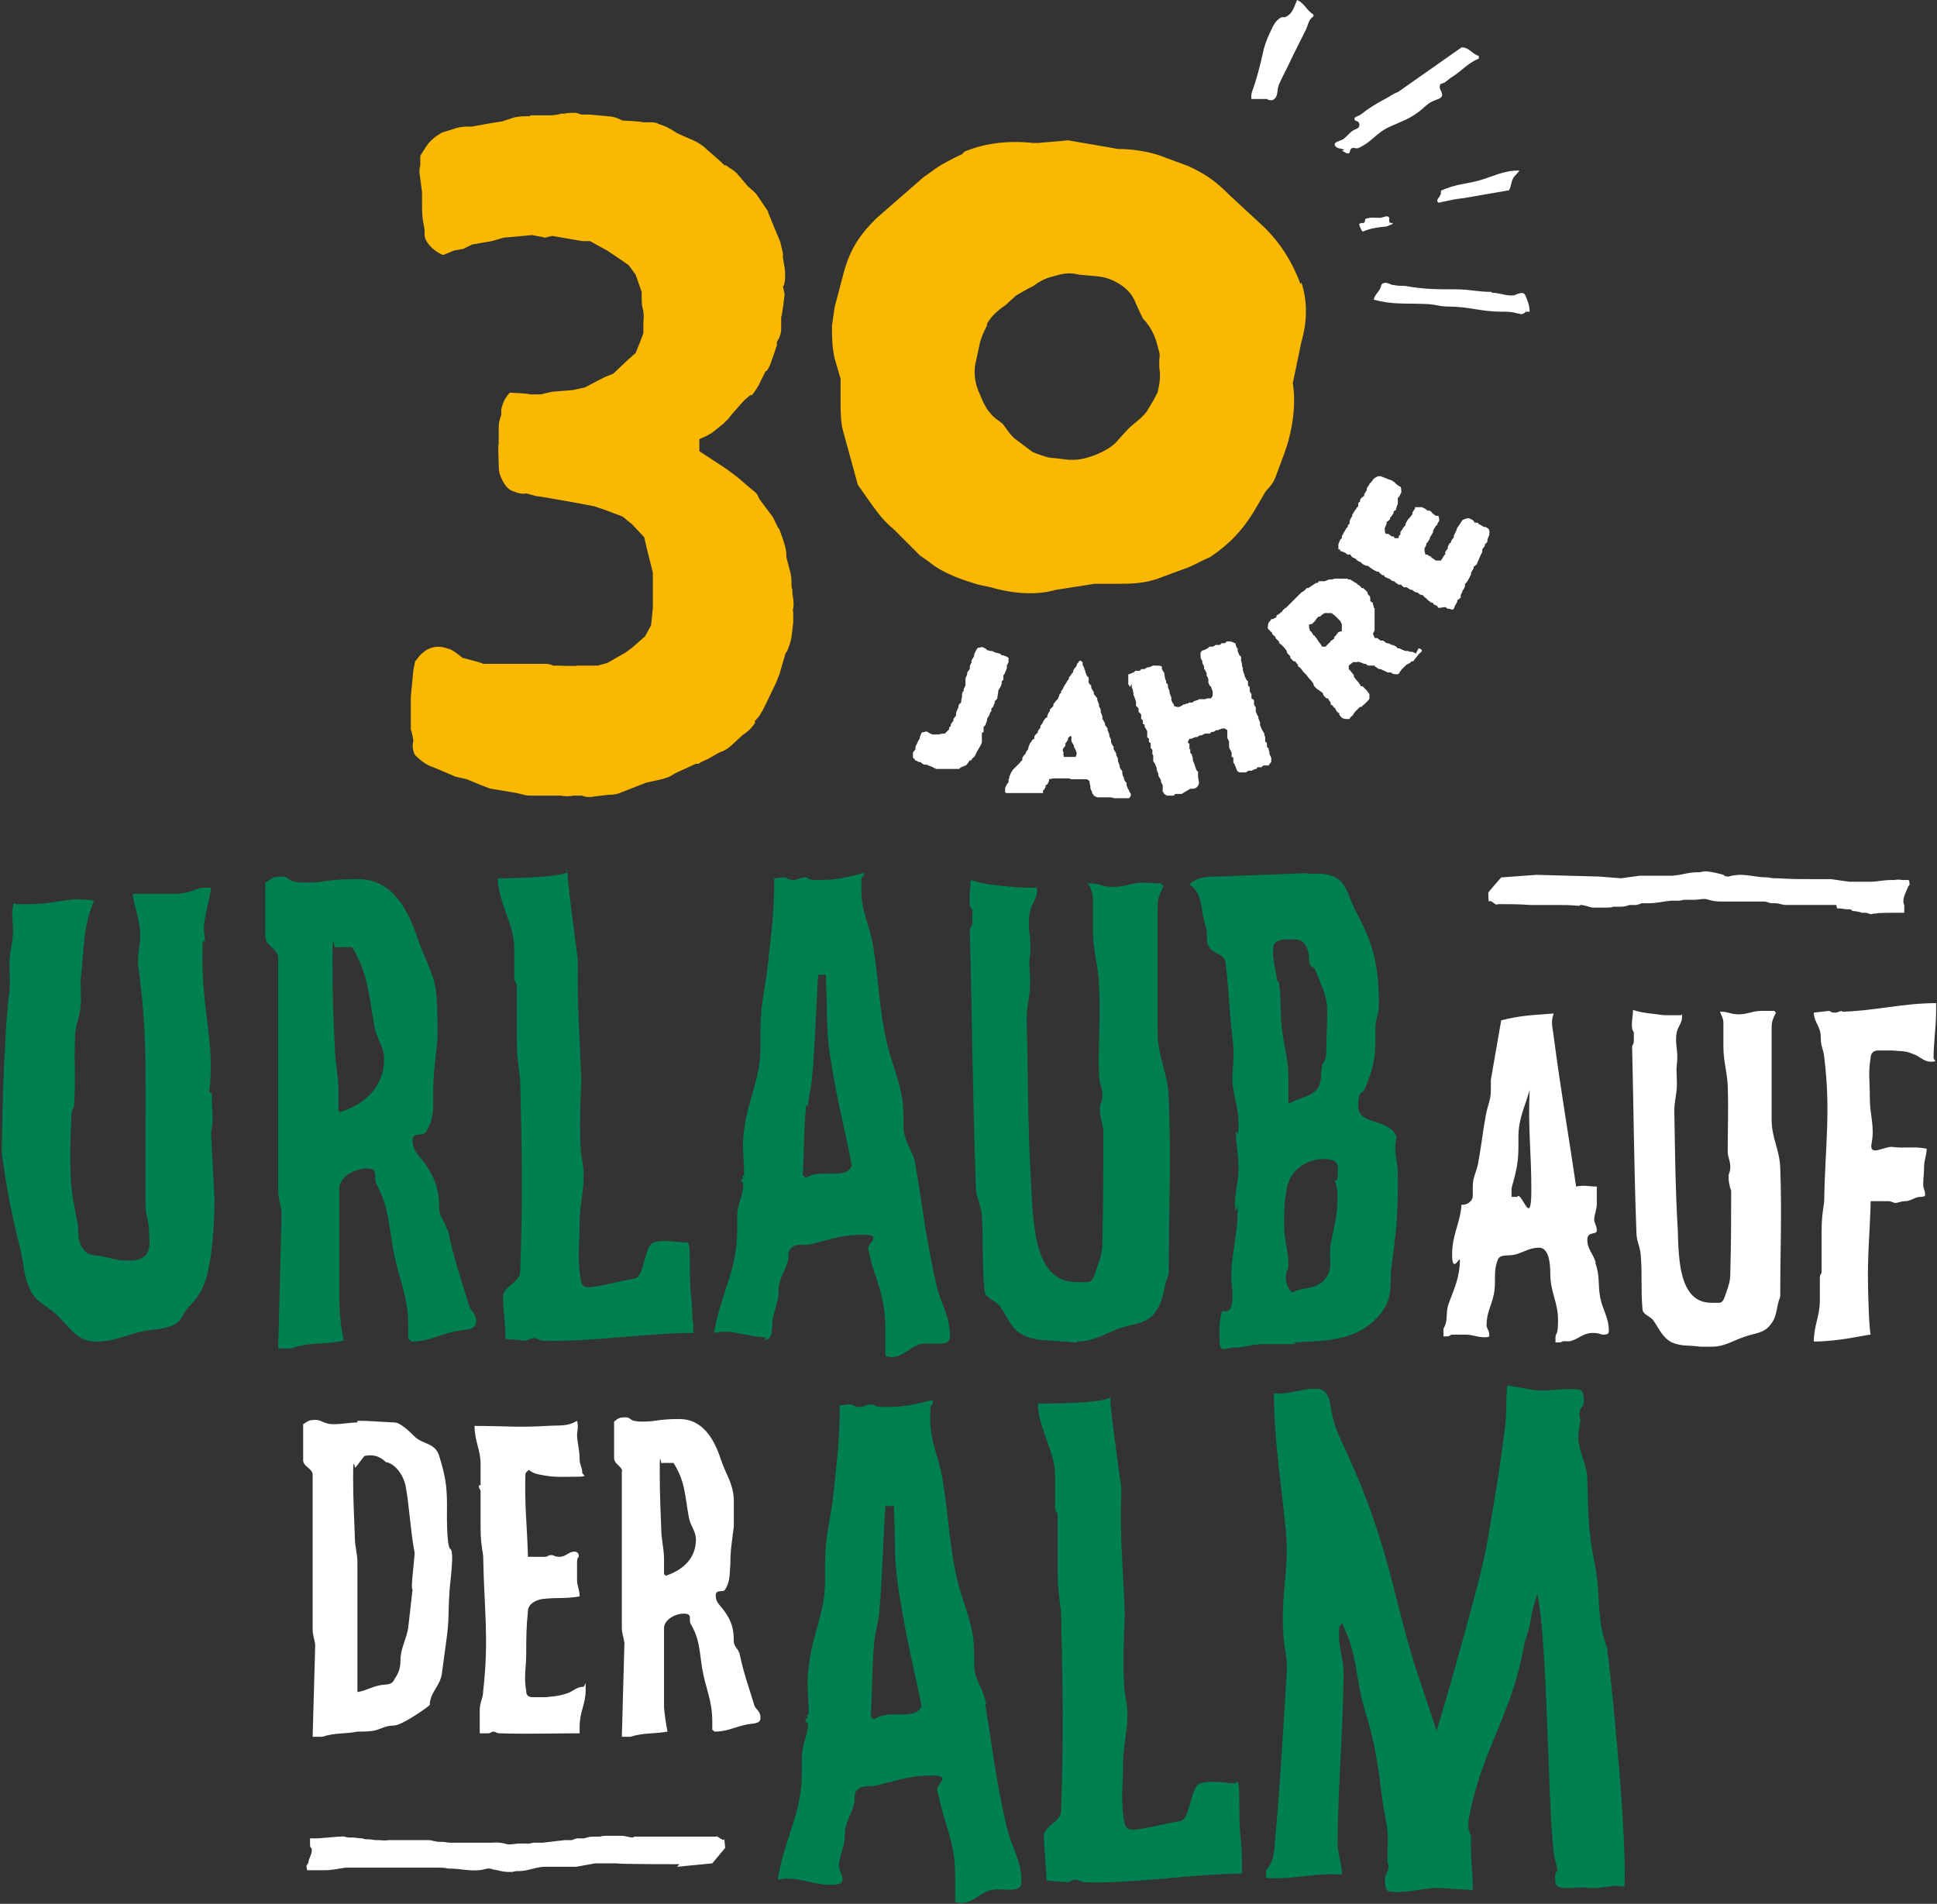
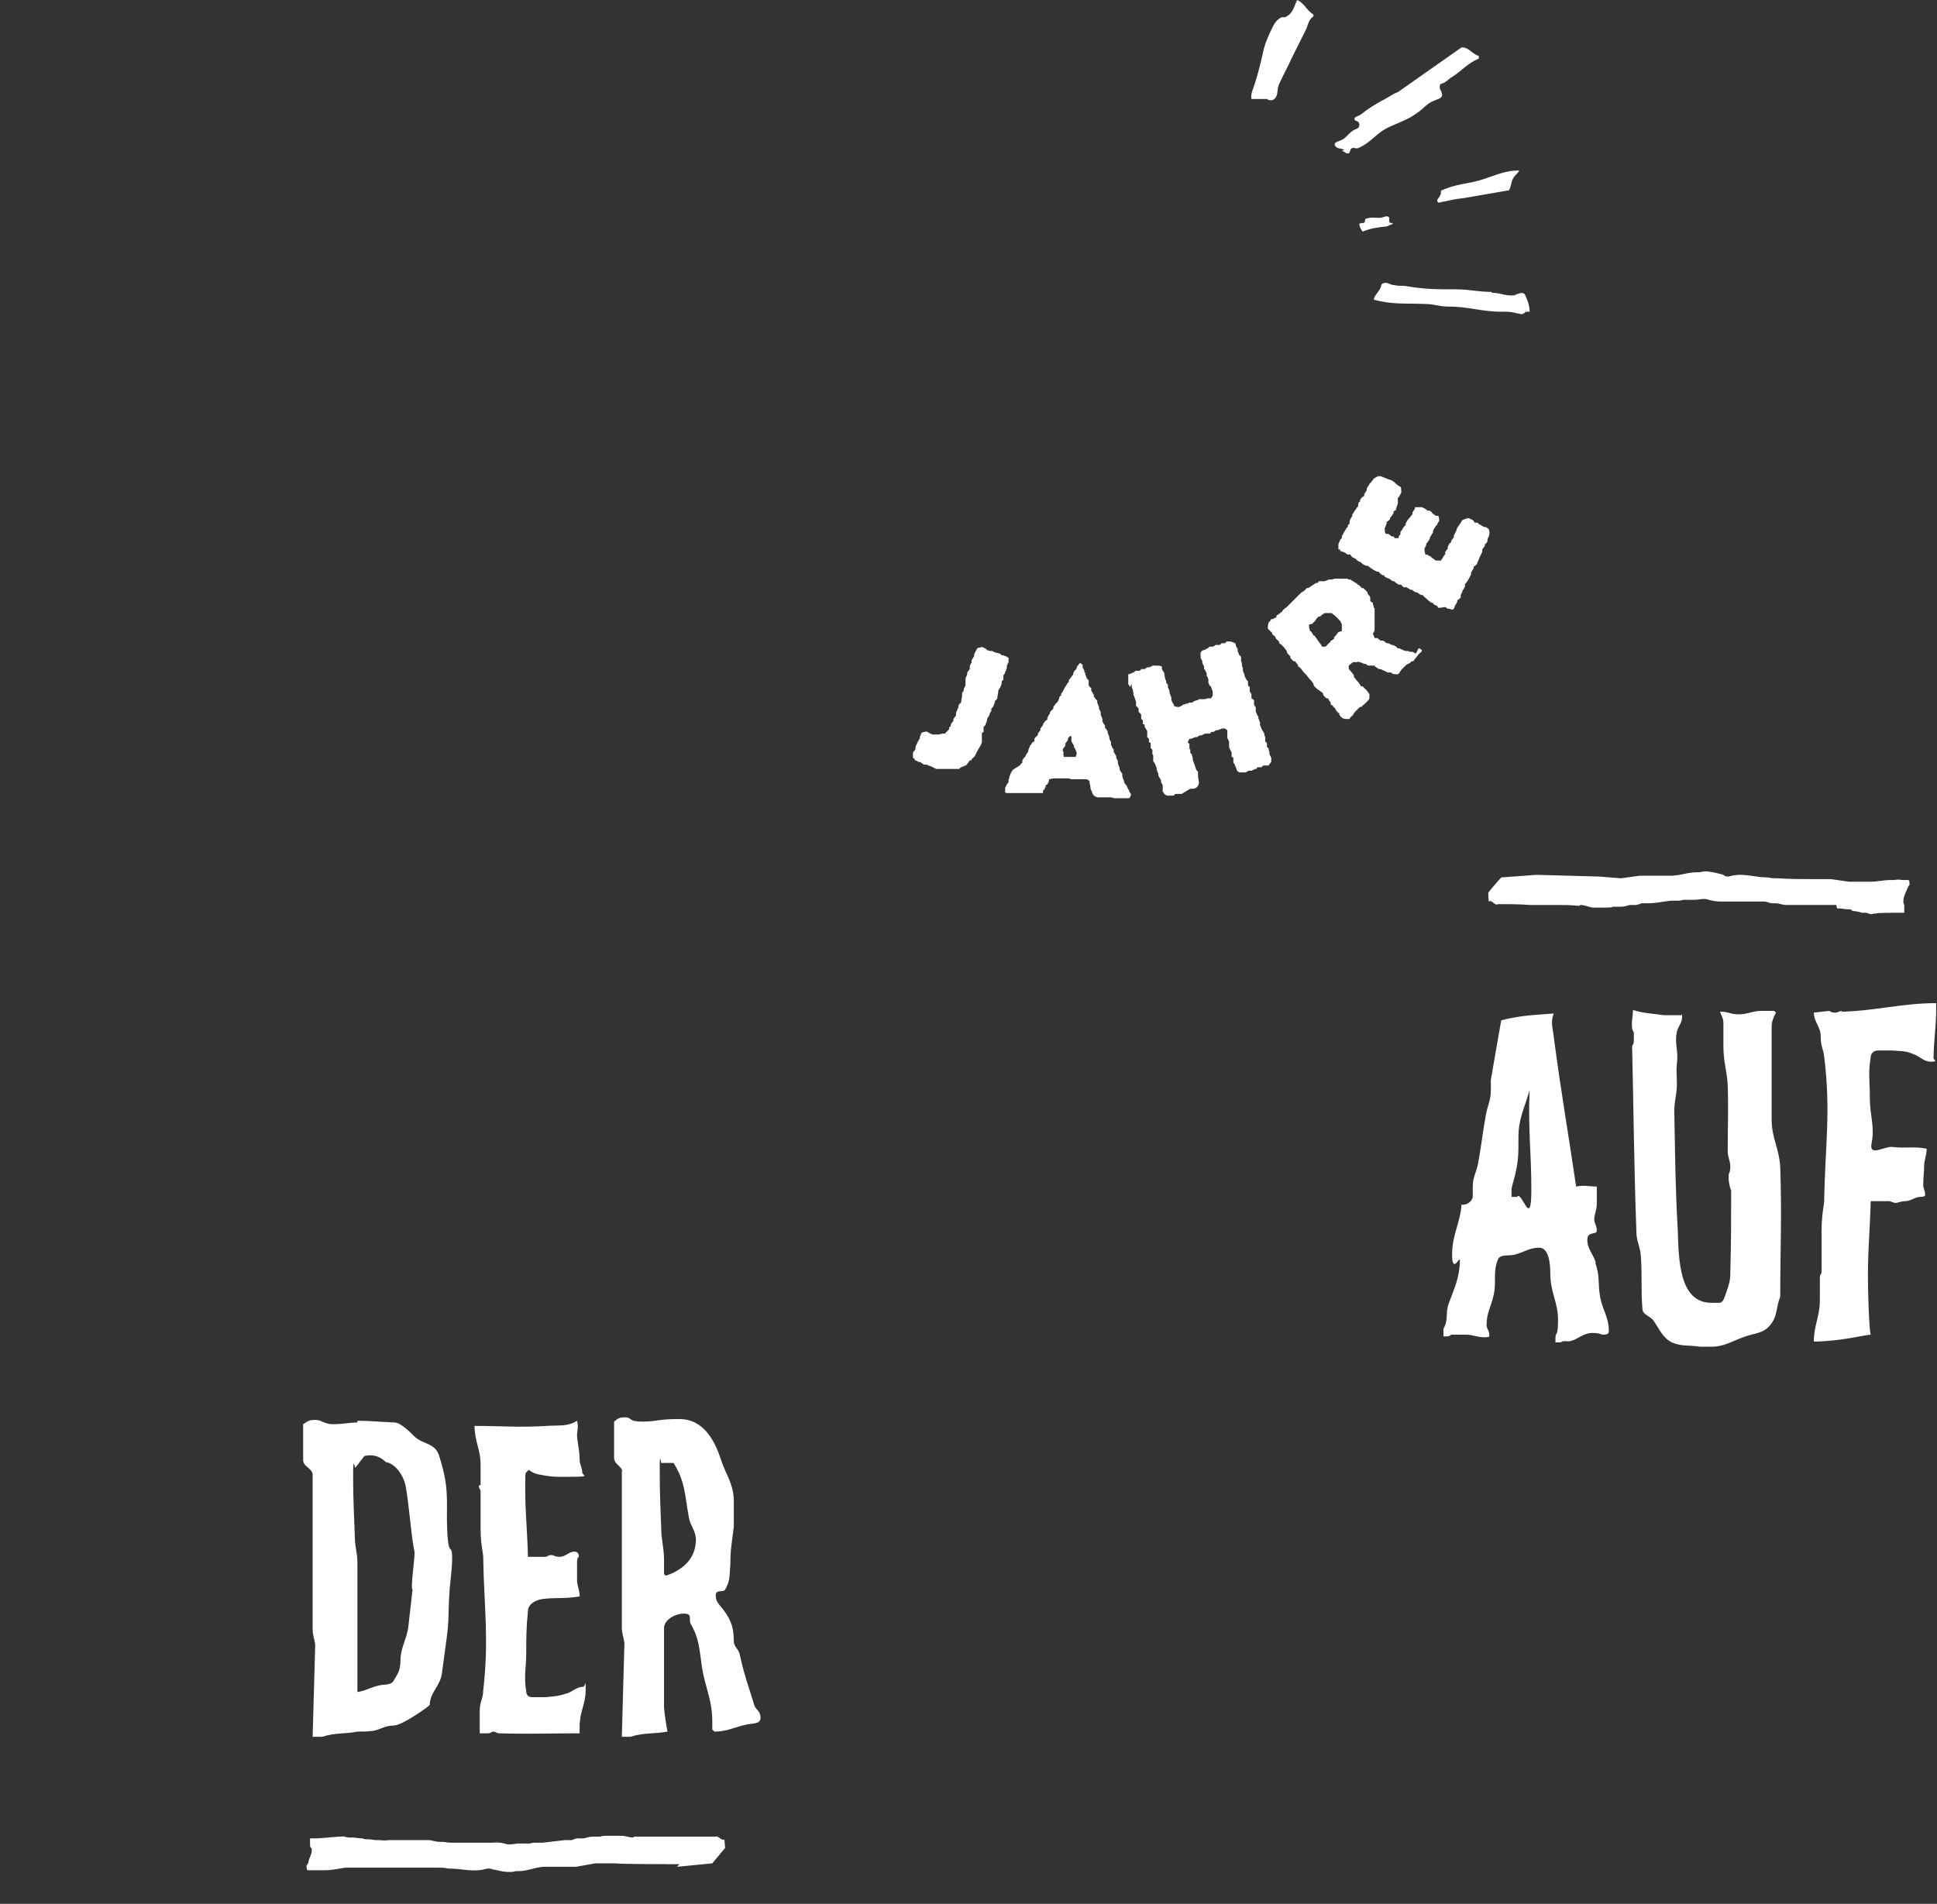
<svg xmlns="http://www.w3.org/2000/svg" id="Ebene_1" viewBox="0 0 224.9 221.1">
  <rect x="0" y="0" width="224.9" height="221.1" fill="#333333" stroke="none" />
  <defs>
    <style>      .st0 {        fill: #fab800;      }      .st1 {        fill: #fff;      }      .st2 {        fill: #008051;      }    </style>
  </defs>
-   <path class="st0" d="M51.6,29.6h0s0,0,0,0ZM87.6,83.8l.6-.7c.1-.2.2-.4.3-.5l.5-1,1.1-2.3.4-1,.7-2.4.2-.3c.2-.5.4-1,.5-1.6l.2-1.7v-1.3c-.1,0,0-.4,0-.4.1-.5,0-1.1-.1-1.7v-.5c-.1,0-.1-.4-.1-.4,0-.4,0-.9-.1-1.4l-.5-1.9v-.3c0-.5-.2-1.2-.4-1.8l-.4-1.1c0-.1-.2-.2-.2-.3l-.6-1.2-1.5-2-.3-.6c-.2-.3-.6-.5-.9-.8l-1.4-1.2-1.2-.9-3.2-2.1v-1.4c0,0,.9-.4.9-.4.3-.2.6-.3.9-.6l1-.8c.2-.2.4-.4.6-.6l.3-.4,1.5-1.7.7-.6h.2c.4-.5.8-1.1,1-1.6l.6-1.2h.1c.4-.5.6-1.3.8-1.8l.4-1.2v-.4c.3-.4.5-1,.5-1.5v-1.4c.1,0,.4-2.6.4-2.6l-.2-1h.1c.2-.7.2-1.5.1-2.1l-.2-1.2c0-.2,0-.3,0-.5l-.3-1.3-1-2.4-.4-1c0-.2-.2-.4-.4-.7l-.8-1.2c-.3-.5-.8-.8-1.2-1.2l-1.1-1.3c-.4-.5-.9-.7-1.4-1.1h-.2c0-.1-2.1-1.9-2.1-1.9l-.2-.2c-.4-.3-.8-.6-1.3-.8l-1.6-.7-.4-.2c-.4-.3-.8-.5-1.2-.7l-.8-.3c-.4-.2-.7-.2-1.1-.2h-.8c0-.1-2.3-.2-2.3-.2l-.7-.3c-.3-.1-.7-.2-1-.2l-2.2-.2h-1c0-.1-.6-.2-.6-.2-.4,0-.9,0-1.3.1h-.4c0,.1-1.1.2-1.1.2h-2.4c0,.1-.2.1-.2.1-.6,0-1.3,0-1.9.2l-1.2.4-1.3.2-2.2.4h-.5c-.6,0-1.2.1-1.7.3l-1.3.4-.3.2c-.7.4-1.3,1-1.7,1.7l-.5.8v1.1c-.1.4-.1.5-.1.8l.3,2.3v1.3c0,.6,0,1.2.1,2l.2,1.1v.6c0,.7.9,1.8,2.1,2.3,0,0,.1,0,.1,0l1.2-.5,1.1-.2,1-.5,2.3-.4,1.4-.4,3.3-.3,1.5.3.8-.2,1.2.2,2.3.4h.9l2,1.1.9.6,1.6,1.1.8,1.1.7,2v.4c0,.5,0,1.3.2,1.8v.3c.1,0,0,1.1,0,1.1v1.1c.1,0-.9,2.4-.9,2.4l-.8.7-1.8,1.7-1,.4-2.3,1.2-1.4.3-2.4.2-1.3.3h-1.3c0-.1-2.3-.2-2.3-.2-.6.6-.9,1.4-1,2v.6c-.2.5-.3,1-.3,1.5v1.9c-.1,0,0,2.2,0,2.2,0,.3,0,.7.1,1.2.3.8.7,1.8,1.7,2.1.5.2,1,.3,1.4.2l1.1.3,1.3.2,3.4.6,2.1.4,1.2.4,2.1.8,1.1.9,1.4,1.5.3,1.3.7,2.8v4.1c0,0-.2,2-.2,2l-.7,1.3-1.6,1.4-.7.5-2.1,1.2-1.1.3h-2.4c0,.1-2.3,0-2.3,0h-.5c-.3-.2-.7-.2-1-.2h-7.1c0-.1-2.4-.7-2.4-.7l-.5-.4c-.4-.3-.8-.6-1.3-.7-1.1-.4-2.3-.2-3.3,1-.2.3-.4.5-.4.5l-.2,1-.3,3.1v3.9c.1,0,.3,1.2.3,1.2-.2.7,0,1.4.2,1.7.7.7,1.4,1.2,2.1,1.4l2.6,1.1,1.3.3,1.7.7c.3.1.7.3,1.1.4l3,.5.8.2c.3.1.7.1,1,.1h3.3c.5.1,1,.1,1.5,0h1c.4.2.9.2,1.4.1l1.7-.2h.1c.5,0,1-.1,1.4-.3l2.8-1.1,1.8-.4c.3-.1.8-.2,1.1-.4l.5-.3,2.4-1.1h.3c.3-.2.7-.4,1-.5l1.4-.8.5-.2c.4-.2.7-.4,1.1-.8l1.2-1.1.3-.2c.4-.3.8-.7,1.1-1.2ZM151,33c-1-2.7-2.4-4.8-4.1-6.5l-4.1-3.8c-1.7-1.7-2.7-2.4-4.8-3.4l-2.7-1c-1.7-.7-3.8-1-5.5-1l-1.7-.3-4.1-.7-3.4.3h-.7c-2.7-.3-5.5,0-7.9,1l-.3.3c-1.4.7-2.1,1-3.1,1.7l-1.4,1-5.5,4.8c-2.1,2.1-3.1,3.8-3.8,6.5l-1,3.8-.3,2.1c0,1.4,0,2.4.3,3.8l.7,2.4v2.7c0,1,0,2.4.3,3.4l1.7,6.2.7,1c1,1.4,2.1,3.1,3.4,4.1l3.1,3.1,1,.7c1.7,1.4,3.8,2.1,5.8,2.7l1.4.3c2.4.7,5.2,1,7.6.3l4.5-.7h2.4c1.7,0,3.4,0,5.2-.7l2.7-1c1-.3,2.1-1,3.1-1.4,2.1-1.4,3.8-3.1,5.2-5.5l1-1.7c.3-.7,1-1,1.4-2.1l1-2.7c1-2.7,1.4-5.8,1-8.2l1-4.8c.7-2.4.7-4.8,0-6.9ZM134.4,45.6c-.2.3-.4.8-.6,1.1l-.6,1c-.4.6-.9,1-1.4,1.4l-.7.6-1.2,1.3c-.6.8-1.5,1.3-2.4,1.7l-.5.2c-.8.3-1.6.5-2.4.5h-.5s-1.7-.2-1.7-.2c-.7,0-1.4-.3-2-.5l-.5-.2-2-1.5c-.3-.2-.7-.7-.9-1l-.6-.8-.8-.6c-.4-.3-.7-.7-1-1.1l-.4-.7-.6-1.4c-.4-1-.5-1.8-.4-2.9l.6-2.8.2-.6c.2-.5.3-.7.6-1.3v-.2c.5-.9,1.3-1.6,2.2-2.2l.2-.2,1-.9,1.4-.8.6-.3c.5-.4,1.2-.8,1.9-1l1.1-.3c.9-.2,1.4-.2,2.3,0l2.2.2c.9.1,1.8.4,2.8,1.1.7.5,1.3,1.2,1.6,2.1l.8,1.7c.7.7,1.3,1.7,1.6,2.8l.3,1.1c.1.4,0,.7,0,1v.8c.2,1.1,0,2-.2,2.9Z" />
-   <path class="st2" d="M88.8,155.6c1,0,.8-1.4.9-2.3.2-1.3.7-2,.7-3.4s.7-2.1,1.1-3.5c.1-.5-.1-1,.3-1.4.7-.7,1.5-.3,2.4-.5,2.3-.6,3.6-1.1,6-1.1s.5,1,.6,1.6c.3,1.5.6,2.4,1.1,3.9.7,2.2.9,3.5.9,5.8v2.8c.3,0,.4.1.7.1,1.4,0,2-1.1,3.4-1.5,1.3-.3,3.4.5,3.4-.9,0-2.5-1.1-3.7-1.6-6.1-1.2-5.3-1.5-8.4-2.4-13.8-.3-1.8-1.4-2.7-1.4-4.5v-1.2c0-3.3-1.1-5.1-1.9-8.4-1-4.3-.9-6.9-1.6-11.2-.4-2.6-1.4-4-1.4-6.7s.3-1,.3-1.6-.1-.2-.1-.3c-1.9.5-3,.8-5,.8s-1-.3-1.7-.3-.8.3-1.4.3-.7-.3-1.1-.3-.7.1-1.1.1c0,3.8-.3,5.9-.7,9.6-.3,3.1-.9,4.8-.9,8v1.9c0,3.9-1.4,5.9-1.9,9.7-.3,2,0,3.2,0,5.3-.2,0-.3.2-.1.3,0,.2-.3.2-.3.3s.3.2.3.4c0,1.5-.7,2.2-.7,3.7v1.6c0,4.8-1.9,7.3-2.7,12,2.3-.5,3.7.5,6,.5ZM93.8,128.5c.1-1.4.4-2.1.5-3.5.4-4.6.4-7.2.7-11.8.4,0,.6,0,.9,0,0,1.5.1,2.4.1,3.9,0,3.4.3,5.3.9,8.6.7,3.8,1.3,5.9,2,9.7-.4,1-1.6.9-2.7.9s-1.8,0-2.7.5c0-.1-.1-.2-.3-.3.2-3.2.1-5.1.4-8.2ZM150.2,155.9c4.3-.2,7.7-.2,10.3-3.6,1.3-1.8.8-3.4,1.1-5.5.5-3.6.7-5.7.7-9.4s-.3-.5-.3-.5v-.4c0-.1.3,0,.3-.2,0-1.2-.3-1.9-.3-3s.3-1.1,0-1.6c-1.1-1.8-4.3-1.1-4.3-3.2s.5-1.3.8-2.1c.8-2,1.2-3.3,1.2-5.5v-1.5c0-1.1.4-1.6.4-2.7,0-4.4-.6-7.1-2.7-10.9-.9-1.7-1-3.5-2.8-4.1-1.2-.4-2-.1-3.2-.3-3.8.2-5.9.2-9.7.4-1.5,0-2.6,0-3.6.9,1.7,1.2,1.2,2.9,1.9,4.9.3.9-.1,1.6.4,2.4.5.8,1.8.8,1.9,1.8.4,3.4.4,5.4.8,8.8.2,1.6.1,2.6,0,4.2-.1,2.2.7,3.5.7,5.7s-.3.5-.3.9c0,1.6.3,2.6.3,4.2,0,1.6-.4,2.6-.4,4.2s.3.1.3.3c0,.9,0,1.4-.1,2.3-.3,3-.9,4.7-.5,7.7,0,.9,0,2.2-.8,2.2s-.2-.1-.4-.1c-.4,1.4-.3,2.2-.3,3.6s.9.7,1.6.7c1.4,0,2.1-.4,3.5-.4s2.3,0,3.8,0ZM155.3,136.9c0,.1-.2.2-.3.2.2.7.3,1.1.3,1.9,0,2.2-.4,3.4-.8,5.5-.3,1.6.4,2.9-.7,4.1-1,1.2-2.4.8-3.8,1.5-.5-.6-.7-1-.7-1.8s.3-.8.3-1.3c0-1.8-.5-2.8-.5-4.7s0-2.6.3-4.2c.3-2.1,2.2-3.5,4.3-3.5s1.6,1.1,1.6,2.2ZM148.3,113.9c-.2-1.4-.5-2.2-.5-3.6s1.5-1.2,2.6-1.2,1.6,1.2,1.6,2.3.5.7.7,1.2c.7,1.9,1.4,2.9,1.4,4.9s-.1,2.7-.1,4.4-.4,1.2-.5,1.9c-.2,1,0,1.8-.5,2.6-.9,1.1-2.1,1-3.4,1.8v-2.9c0-2.1-.4-3.3-.7-5.3-.3-2.3-.1-3.6-.4-5.9ZM51.9,142.8c-.2-1-.9-1.4-.9-2.4,0-2.1-.4-3.4-1.6-5.2-.7-1-1.5-1.5-1.5-2.7s1.2-.4,1.6-1.1c.9-1.5.8-2.7.8-4.5,0-2.5.3-3.9.5-6.4,0-1.8,0-2.9-.1-4.7-.2-2.7-1.3-4.1-2.2-6.8-1.2-3.6-3.1-6.9-6.9-6.9s-3.7.4-6.1.4-1.7-.7-2.8-.7-1.2.3-1.9.7v6.2c0,1.1,1.3,1.4,1.5,2.4v26.9c0,1.1.2,1.7.4,2.7l-.4,15.9h1.5c2.3-.8,3.8-.4,6.1-.9-.3-1.6-.4-2.5-.5-4.1v-13.3c-.2-1.5,1.7-2.6,3.2-2.6s.7,1.1,1.1,1.8c1.4,2.6,1.4,4.4,1.9,7.3.6,3.6,1.8,5.5,1.8,9.2v1.5c.2,0,.2.3.4.3,2.1,0,3.1-.8,5.1-1.2,1-.2,2.4-.1,2.4-1.1s-.7-1.2-.9-2.1c-1-3.3-1.7-5.2-2.4-8.6ZM39.6,129.3c0-.1-.2-.2-.3-.3v-2.3c0-1.7-.3-2.7-.4-4.5-.2-4.2-.3-6.5-.3-10.7s.2-.9.4-1.5h1.9c1.9,3.2,1.9,5.6,2.6,9.3.3,1.5,1.1,2.2,1.1,3.7,0,3.1-2.1,5.2-5,6.1ZM80.4,153.4c0-2.4-.3-3.1-.3-5.5s0-3.6-.3-3.6c-1.2,0-2.8-.4-3.9,0-1.2.4-1,4.1-2.3,4.2-.8.1-4.3,1-5.2,1s-.9-.5-1-1.1c-.4-2.4-.1-3.9-.1-6.4s.8-4.5.3-7.2c-.5-2.2-.1-9.3-.1-9.3-.2-5.4-.5-8.5-.4-13.9,0-.3-1.2-8.7-1.2-10.3-.6.4-4.2.7-8.1.7,0,2.6,1.9,5.4,1.9,8v3.5c0,.3.1.5.3.8v6.5c0,1.8.2,2.9.4,4.7.2,9,.3,13.4,0,22.2,0,1.2-2,1.7-2,2.9s.3,3.3.3,4.9l2.4.2c.3-.1.5-.3.9-.3s.6.3,1,.3c5.2.2,12.3-.9,17.5-.9v-1.2ZM65.8,100.9s0,.1,0,.3c.1,0,.1-.2,0-.3ZM125,155.8c2,0,3-.8,4.9-1.5,1.7-.6,3.3-.5,4.3-2,1-1.4.8-2.7,1.5-4.3,0-8,.3-12.6,0-20.5-.1-3-1.3-4.7-1.3-7.7v-14.6c0-.9.3-1.5.7-2.3l-.3-.3c-.7,0-1.2-.1-2-.1-1.4,0-2.1.5-3.5.5s-1.6-.4-2.6-.4-.2.1-.3.1c.3.6.5,1,.5,1.8v3.6c0,2.4.6,3.8.7,6.2.2,4.1-.1,6.4,0,10.5,0,1,.4,1.5.4,2.4s-.3.9-.3,1.5c0,.9.2,1.5.4,2.4,0,5.1,0,8-.1,13.2,0,1.2-.3,2-.7,3.1-.2.7-.4,1.5-1.1,1.5h-1.2c-5,0-5-6.7-5.3-11.6-.4-7.3-.3-11.5-.5-18.9,0-1.7.4-2.6.4-4.3s-.2-2,0-3.2c.2-2-.4-3.2,0-5.1.2-.9.8-1.4.8-2.4s-.1-.2-.1-.3c-1,0-1.7,0-2.7-.1-1.9-.2-3.1-.2-4.9-.8,0,1.1-.2,1.7-.1,2.8,0,.3.1.4.3.7v1.4c0,.4-.2.6-.3.9.3,11.6.3,18.1.7,29.7,0,1.4.6,2.1.7,3.5.2,3.4,0,5.3.3,8.6,0,1,1.2,1.1,1.8,1.9,1,1.4,1.3,2.7,2.8,3.4,1.6.7,2.7.5,4.5.7.6,0,1,.1,1.7.1ZM24.3,126.8c.3-2.7.2-4.3-.1-7-.4-3.4-.7-5.4-.7-8.8s.3-.9.3-1.5c0-.8-.2-1.3-.1-2.2.2-1.6.6-2.6.8-4.2h-1.2c-1.1.4-1.8.7-3,.7h-4.9c.2,1.5.6,2.3.8,3.8.3,1.9-.4,3.1-.1,5,.9,6.7.8,10.5.8,17.3v10.1c0,1.1.4,1.8.4,2.9s.2,1.5-.1,2.4c-.4,1-1.4,1.1-2.5,1.1s-1.8-.3-2.9-.5c-.8-.2-1.5,0-2-.7-.9-.9-.6-2-.8-3.2-.4-2.1-.7-3.3-.8-5.4-.1-2.8,0-4.5.1-7.3,0-.4.3-.6.3-.9.2-3,0-4.7.1-7.7,0-1.8.7-2.7.7-4.5s-.1-1.7,0-2.7c.4-3.5.2-5.6,1.5-8.9-2.8-.5-4.5.4-7.3.4s-1.2,0-2-.1c-.4,1.4,0,2.2-.1,3.6-.1,1.4-.4,2.1-.4,3.5s.1,1.8,0,3c-.3,2.6-.4,4.1-.5,6.6-.3,4.7-.3,7.4-.4,12.2.6,4.5,1.1,7,2.2,11.4.4,1.8.3,2.9,1.1,4.6.7,1.5,2,1.8,3.2,3,1.5,1.5,2.3,3,4.4,3s3.1-.6,5.1-1.1c1.6-.4,2.7-.2,4.1-.9.9-.5.9-1.3,1.6-2,1.8-1.8,2.2-3.5,2.6-6.1.3-2.5.4-4,.4-6.5l-.4-7.7c.4-1.7,0-2.7.1-4.5ZM114.5,197.9c-.3-1.8-1.4-2.8-1.4-4.6v-1.3c0-3.5-1.2-5.3-2-8.7-1-4.5-.9-7.1-1.7-11.7-.5-2.7-1.4-4.2-1.4-6.9s.3-1,.3-1.7-.1-.2-.1-.4c-2,.5-3.1.8-5.2.8s-1.1-.3-1.8-.3-.8.3-1.4.3-.7-.3-1.1-.3-.7.1-1.2.1c0,3.9-.3,6.1-.7,10-.3,3.2-1,5-1,8.3v2c0,4-1.5,6.1-1.9,10.1-.3,2.1,0,3.3,0,5.5-.2,0-.3.2-.1.3,0,.2-.3.2-.3.4s.3.2.3.4c0,1.5-.7,2.3-.7,3.9v1.7c0,5-2,7.5-2.8,12.5,2.4-.5,3.8.6,6.2.6s.8-1.4.9-2.4c.2-1.4.7-2.1.7-3.5s.8-2.2,1.1-3.7c.1-.5-.1-1,.3-1.4.7-.7,1.6-.3,2.5-.6,2.4-.6,3.8-1.1,6.2-1.1s.5,1,.6,1.7c.4,1.6.6,2.5,1.1,4.1.7,2.3,1,3.6,1,6v2.9c.3,0,.4.1.7.1,1.5,0,2.1-1.2,3.5-1.5,1.4-.3,3.5.5,3.5-.9,0-2.6-1.1-3.9-1.7-6.4-1.3-5.5-1.6-8.7-2.5-14.3ZM104.2,199.1c-1.1,0-1.8,0-2.8.6,0-.1-.1-.2-.3-.3.2-3.3.1-5.2.4-8.6.1-1.4.5-2.2.6-3.7.4-4.8.4-7.5.7-12.2.4,0,.6,0,1,0,0,1.6.1,2.5.1,4.1,0,3.5.4,5.5,1,9,.7,3.9,1.3,6.2,2.1,10.1-.4,1.1-1.6,1-2.8,1ZM143.5,207.1c-1.2,0-2.9-.4-4.1,0-1.3.4-1.1,4.2-2.4,4.4-.9.1-4.5,1-5.4,1s-1-.5-1.1-1.1c-.4-2.5-.1-4.1-.1-6.7s.9-4.6.3-7.5c-.5-2.3-.1-9.7-.1-9.7-.2-5.6-.6-8.8-.4-14.5,0-.4-1.3-9.1-1.3-10.7-.6.5-4.3.7-8.4.7,0,2.7,2,5.6,2,8.3v3.7c0,.4.1.5.3.8v6.7c0,1.9.2,3,.4,4.8.2,9.3.3,13.9,0,23,0,1.3-2,1.7-2,3s.3,3.5.3,5.1l2.5.2c.3-.1.5-.3.9-.3s.6.3,1.1.3c5.4.2,12.8-1,18.2-1v-1.3c0-2.5-.3-3.2-.3-5.7s0-3.7-.3-3.7ZM128.9,162.1s0,.1,0,.3c.1,0,.1-.2,0-.3ZM186.7,191.7c-1.4-3.6-.8-6.1-1.5-9.9-.8-3.8-.8-6-.9-9.9,0-2.1-1.3-3.6-1-5.7l.2-1.2c0-.3-.2-.5-.1-.9,0-.5.4-.7.5-1.2,0-.6,0-1.4-.5-1.5-2.1-.3-3.4.3-5.5,0l-2.9-.5c-.2,2.3,0,3.6-.4,5.9-.6,4.8-1.1,7.4-1.9,12.2-.5,2.7-.9,4.2-1.6,6.8-1.6,6-2.9,10.6-4.3,15.2l-2.2-6.6c-2.1-6.4-2.6-10.3-4.7-16.7-1.1-3.4-1.9-5.3-3.3-8.5-.9-2-1.6-3.1-2-5.3-.2-1.1-.3-2.5-1.6-2.6-2-.1-3.1.7-5.1.5.1,6.3.8,9.8,1.4,16,.4,4.6-.6,7.3-.3,11.9.1,1.8.5,2.8.4,4.6-.5,7.8-.7,12.2-1.4,20-.1,1.2-.2,2-1,2.9v.9c3.4.2,5.3-.6,8.8-.4,0-1.4-.5-2.3-.5-3.7.1-7.6.6-12,.7-19.6,0-2-.7-3.2-.5-5.3,0-.3.2-.4.3-.6,1.9,3.7,1.5,6.3,2.7,10.2,1.2,3.9,1.5,6.3,2,10.3.3,2.2.8,3.4.6,5.7v1.3c-.1.4.2.5.1.9,0,.5-.4.8-.4,1.3,0,.6,0,1.5.7,1.5,2.4.2,3.8-.6,6.2-.4l3.3.2c0-2.4-.3-3.8-.2-6.2l-.3-.9v-.9c1.4-8.1,4.9-12,6.4-20.1.2-1.2.6-1.9.8-3.1.2-1.3.4-2,.8-3.2,1.3,6.2,1.2,28,2.1,31.1.6,2-.2.3,0,2.4,0,1.1,2.4.5,3.5.6,1.7.3,2.8-.4,4.5-.1.4-6-1.9-27.7-2-27.5Z" />
-   <path class="st1" d="M155.8,17.5c.3.1.5.4.8.3.2-.1.1-.5.4-.6.2-.1.4.1.7,0,1.6-.7,2.1-1.8,3.7-2.5,1.3-.6,2.1-.8,3.3-1.7.7-.5,1-1,1.8-1.3.4-.2.7-.2.9-.5.2-.5-.4-.8-.2-1.3,0-.2.3-.2.5-.3.3-.2.5-.4.8-.6,1.3-.8,1.8-1.6,3.2-2.2v-.3c-.9-.3-1.1-1-2-1l-7.4,5.2c-.6.2-.9.5-1.5.8-1.1.6-1.8,1-2.8,1.8-.3.2-.9.3-.7.6,0,.2.4.1.5.4.1.3,0,.6-.4.7-.7.3-.9.8-1.5,1.2-.4.2-1.1.3-.9.7.2.4.7.3,1.1.5ZM167.2,22.7c-.1.3-.4.4-.3.7.1.3.5,0,.8,0,.9-.2,1.4-.3,2.3-.4l5.2-.9c.3-.5.2-.9.5-1.4.2-.4.5-.5.7-.9-1.9,0-3,.7-4.8,1.2-1.6.4-2.6.4-4.2,1.1-.2,0,0,.4-.2.6ZM173.2,33.9c-1.6,0-2.6-.3-4.2-.3-2.3,0-3.6,0-5.9-.4-.5,0-.8,0-1.3-.1-.4,0-.7-.4-1.2-.2-.3.1-.2.4-.4.7-.3.5-.6.7-.7,1.2,2.2.6,3.6.4,5.9.5,1.1,0,1.7.3,2.7.3,2.5,0,3.8.6,6.3.6.7,0,1.1,0,1.8.2.3,0,.4.2.7,0,.1,0,.2-.2.3-.2.1,0,.2,0,.4,0,0-.7-.2-1.2-.5-1.9-.2-.5-.8-.2-1.3,0-1,.1-1.6-.3-2.6-.3ZM161.7,26.1v-.2c-.2,0-.4,0-.4-.2,0-.1,0-.2,0-.4-.2-.4-.7,0-1.1,0-.6,0-1-.1-1.6.1-.2,0,0,.4-.3.5-.1,0-.2,0-.3,0,0,0-.1.1-.2.1.1.4.2.6.4.9,1-.4,1.7-.5,2.8-.6l.7-.3ZM147.2,11.6c.2,0,.4.1.6,0,.7-.4.4-1.1.7-1.8.6-1.3,1-2,1.6-3.3.6-1.2.9-1.8,1.5-3,.3-.6.3-1.2.9-1.6v-.2c-.9-.6-1-1.3-1.9-1.7-.4.9-.5,1.6-1.4,2-.1,0-.3,0-.4,0-.8.4-1,1.1-1.4,1.9-.4.9-.6,1.4-.8,2.4-.3,1.3-.5,2.1-.9,3.4-.2.7-.5,1.1-.4,1.8.7,0,1.1,0,1.9,0ZM131.4,79.4v.3c0,.1,0,.2.1.3h0c0,0,.1.5.1.5v.2c0,0,.1.2.1.2l.2.6v.5c.1,0,.3.3.3.3v.4c.1,0,.3.3.3.3v.5c.1,0,.2.2.2.2v.4c.1,0,.2,0,.2.1v.2c0,0,.3.5.3.5h0c0,.2,0,.3,0,.4v.3c0,0,.2.2.2.2v.4c.1,0,.2.1.2.1,0,0,0,0,0,.2v.4c.1,0,.2.2.2.2v.5c.1,0,.1.2.1.2,0,0,0,.2,0,.3v.3c0,0,.2.3.2.3l.2.5v.2c0,0,.2.5.2.5v.2c0,0,.3.5.3.5v.2c0,0,.2.4.2.4h0c0,.2,0,.3,0,.5v.3h.1c0,.2.2.3.4.4h.2c0,0,.2,0,.3,0h.3c0-.1.2-.2.2-.2h.3c0,0,0,0,0,0,0,0,.1,0,.2,0h.2s.5-.3.5-.3l.5-.3h.2c0,0,.1,0,.1,0,.3,0,.6-.2.7-.6,0,0,0-.2,0-.2h0s-.1-.6-.1-.6v-.6c-.1,0-.2-.2-.2-.2l-.2-.6-.2-.5h0c0-.2,0-.4-.1-.5v-.2c-.1,0-.2-.2-.2-.2v-.4c-.1,0-.1,0-.1,0,0-.1,0-.2,0-.3v-.3c0,0-.2-.2-.2-.2l.2-.4h.2c0,0,.5-.2.5-.2h.2c0,0,.3-.2.3-.2,0,0,0,0,.1,0h.1s.4-.2.4-.2h.1c0,0,.1,0,.2,0h.3c0-.1.2-.2.2-.2,0,0,.1,0,.2,0l.3-.2h.2c0,0,.5-.2.5-.2h.3s.3.2.3.2h0c0,.1,0,.5,0,.5,0,0,0,.1,0,.2v.2c0,0,.2.4.2.4h0c0,.2,0,.3,0,.4h0c0,.2,0,.4.1.5l.2.4v.5c.1,0,.2.1.2.1,0,.1,0,.2,0,.3v.3c.1,0,.2.3.2.3l.2.5c0,.1.1.2.3.3h.2c0,0,.1,0,.2,0h.4c0-.1.3-.2.3-.2h.4c0-.1.1-.1.1-.1,0,0,.2,0,.2-.1h.2c0-.1.1-.2.1-.2,0,0,.1,0,.2,0h.3c0-.1.2-.2.2-.2,0,0,.1,0,.2,0h.4c.1-.2.2-.3.3-.4v-.2c0,0,0-.1,0-.1,0,0,0-.1,0-.2l-.2-.4c0-.2,0-.3-.1-.5v-.2c-.1,0-.2-.2-.2-.2v-.4c0,0-.2-.2-.2-.2v-.4c0-.1,0-.2-.1-.3v-.2c0,0-.3-.5-.3-.5l-.2-.5v-.3c0,0-.2-.5-.2-.5v-.2c-.1,0-.3-.6-.3-.6v-.5c-.1,0-.2-.3-.2-.3v-.5c0,0-.3-.2-.3-.2v-.5c0,0-.2-.3-.2-.3v-.5c0,0-.2-.2-.2-.2v-.5c-.1,0-.2-.2-.2-.2l-.2-.4v-.2c-.1,0-.2-.5-.2-.5v-.3c-.1,0-.1-.3-.1-.3,0-.1,0-.3-.1-.4h0s0-.3,0-.3c0-.2,0-.3-.2-.4h0c0,0-.2-.5-.2-.5v-.3c-.1,0-.2-.3-.2-.3,0,0,0-.2-.1-.3-.2-.1-.5-.2-.5-.2h-.5c0,.1-.2.2-.2.2h-.4c0,.1-.2.2-.2.2h-.5c0,.1-.3.2-.3.2h-.4c0,.1-.2.2-.2.2l-.4.2c-.2,0-.5.2-.4.6,0,0,0,0,0,0v.3c0,0,.2.4.2.4v.2c0,0,.2.4.2.4v.3c.1,0,.3.5.3.5v.3c.1,0,.2.4.2.4,0,0,0,0,0,.1v.3c0,0,.2.4.2.4h.1c0,.1.2.6.2.6v.2s0,.3,0,.3l-.2.3h-.1c0,0-.1,0-.2,0h-.1c0,0-.3.1-.3.1h0c-.1,0-.3,0-.4,0h-.3c0,.1-.5.2-.5.2l-.3.2h-.4c0,.1,0,.1,0,.1-.2,0-.3,0-.4.1h-.2c0,.1-.5.3-.5.3h-.2s-.4-.1-.4-.1v-.2c-.1,0-.3-.5-.3-.5v-.3c0,0-.2-.5-.2-.5v-.2c0,0-.2-.5-.2-.5v-.3c0,0-.2-.2-.2-.2h0c0-.2,0-.3-.1-.4h0c0,0-.1-.5-.1-.5v-.2c0,0-.3-.5-.3-.5v-.3s0,0,0,0c-.2-.1-.4-.1-.6-.1h-.5c0,.1-.2.1-.4.2h-.2c0,0-.3.2-.3.2h-.4c0,.1-.2.2-.2.2h-.5c0,.1-.2.2-.2.2l-.5.2h-.1c0,0,0,.2,0,.2,0,.2,0,.4,0,.5v.5c.1,0,.2.3.2.3ZM72.2,170.7v18.3c0,.7.2,1.1.3,1.8l-.3,10.9h1c1.6-.5,2.6-.3,4.3-.6-.2-1.1-.3-1.7-.4-2.8v-9.1c-.1-1,1.2-1.8,2.3-1.8s.5.7.8,1.2c1,1.7,1,3,1.3,5,.4,2.5,1.2,3.8,1.2,6.3v1c.1,0,.2.2.3.2,1.4,0,2.2-.5,3.6-.8.7-.2,1.7,0,1.7-.8s-.5-.9-.7-1.4c-.7-2.3-1.2-3.6-1.7-5.9-.1-.7-.7-.9-.7-1.6,0-1.5-.3-2.4-1.1-3.5-.5-.7-1-1-1-1.8s.9-.3,1.1-.7c.6-1,.5-1.8.6-3,0-1.7.2-2.6.4-4.3,0-1.3,0-2,0-3.2-.1-1.9-.9-2.8-1.5-4.6-.8-2.5-2.2-4.7-4.8-4.7s-2.6.3-4.3.3-1.2-.5-2-.5-.9.2-1.3.5v4.2c0,.8.9.9,1,1.7ZM76.9,169.9h1.3c1.4,2.2,1.3,3.8,1.8,6.4.2,1,.8,1.5.8,2.5,0,2.1-1.4,3.5-3.5,4.2,0,0-.1-.1-.2-.2v-1.6c0-1.2-.2-1.9-.3-3-.1-2.8-.2-4.4-.2-7.3s.1-.6.3-1ZM55.6,172.5c0,.2,0,.3.2.6v4.4c0,1.2.1,1.9.3,3.2.1,6.1.7,9.6,0,15.7,0,.8-.4,1.3-.4,2.2s0,1.7,0,2.7h1c.2,0,.4-.2.6-.2s.4.2.7.2c3.6.1,5.7,0,9.3,0v-.8c0-1.7.7-2.6.7-4.2s0-.4-.3-.4c-.8,0-1.2.6-2,.8-.9.3-1.4.3-2.3.4-.6,0-1,0-1.6,0s-.7-.4-.7-.7c-.3-1.7,0-2.7,0-4.4s0-3,.2-4.9c0-.8.9-1.3,1.7-1.4,1.6-.2,2.6,0,4.3-.3,0-.8-.3-1.2-.3-1.9s0-1.2,0-2,.2-.5.2-.8-.2-.5-.5-.5c-.7,0-1,.6-1.7.6s-.6-.2-1-.2-.4.2-.7.2h-2c-.1-3.7-.4-5.8-.3-9.5,0-.3.2-.4.4-.6.5.4.9.5,1.5.6,1.5.3,2.4.2,4,.2s.7-.2.7-.5c0-.6-.3-.9-.3-1.5,0-1-.2-1.6-.3-2.7,0-.7.2-1.1,0-1.8-1.1.7-2.1.5-3.5.6-3.3.2-5.1,0-8.4,0,0,1.8.7,2.7.7,4.5v2.4ZM78.6,216.8l4.1-.4c0,0,1.5-1.8,1.5-1.8,0,0-.1-1-.1-1-.2.3-.8-.5-1-.3-1.5,0-2.3,0-3.8,0-.5,0-.8,0-1.3,0-.6,0-.9,0-1.5,0s-.1,0-.2,0c-1,0-1.6,0-2.6,0,0,0-.1,0-.2.1-.5,0-.8-.2-1.4-.2-.5,0-.8,0-1.3,0s-.2,0-.2,0c0,0-.1,0-.2,0-.3,0-.5,0-.7.1-.2,0-.5,0-.9,0s-.6.1-1,.2c0,0,0,0,0,0-.3,0-.4,0-.7,0s-.4.1-.7.2c-.3,0-.5,0-.8,0-1,.1-1.6.2-2.6.3-.3,0-.5,0-.9,0s-.4.1-.7.1-.2,0-.3,0c0,0,0,0,0,0-.4,0-.8,0-.9,0-.2,0-.7.1-1.1.1-.4,0-.8-.3-1.9-.2-1.1,0-2.3,0-2.3,0h0c-.3,0-.6,0-1,0h-1.6c-.4,0-.6-.1-1-.1h-.3c-.5,0-.8-.2-1.3-.2-.6,0-1,0-1.6,0-.1,0-.2,0-.3,0-.2,0-.3,0-.5,0h-2.2c-.5.1-.7,0-1.2,0s-.1,0-.2,0c-.4,0-.6-.1-1-.1s-.2,0-.3,0-.2-.1-.4-.1c-.4,0-.7-.1-1.1-.1-.2,0-.3,0-.4,0h0c-.3,0-.6-.2-.9-.1h-.2c0,0-.1,0-.1,0h0c0,0-2.4.2-2.4.2-.1,0-.4,0-.4,0-.2,0-.3,0-.5,0,0,.2,0,.4,0,.6v.2c0,.2.1.3.2.4,0,0,0,.2,0,.2,0,.5-.3.8-.4,1.4,0,.2-.3.3-.2.5,0,.1,0,.3.1.4h.3c.2,0,.3,0,.4,0,0,0,.6,0,.9,0,.2,0,.3,0,.4,0,.9,0,1.7-.2,2.4-.3h4.6c.7,0,1.1,0,1.8,0,1.7,0,2.7,0,4.4,0,.4,0,.7,0,1.1.1,1.8,0,2.9.5,4.6,0,.2,0,.4,0,.6.1.7.1,1.1.3,1.9.3.1,0,.2,0,.3,0,.2,0,.4-.1.6-.1h.2c1.1,0,1.7-.4,2.9-.5,1.2,0,1.8,0,3,0,.2,0,.3,0,.5,0h.3l2.2-.4h2.5c0,.1,7.3.1,7.3.1ZM36.3,171.2v18c0,.7.2,1.1.3,1.8l-.3,10.7h1.1c1.6-.5,2.6-.3,4.1-.6h0c.6,0,1.2,0,1.9-.1.9-.2,1.3-.6,2.3-.6s4.2-2.3,4.2-2.4c0-1.4,1.2-2.2,1.4-3.6l.5-3.7c.4-2.8.2-3.2.4-6,0-.5.6-4.5.1-4.8-.5-.2-.4-4.9-.4-5,0-2.4-.2-3.5-.9-5.8-.5-1.6-1.9-1.3-2.9-2.3-.5-.5-1.6-1.6-2.3-1.6-2.2-.1-2.9-.2-4.3-.2v.2c-.9,0-1.7.2-2.8.2s-1.3-.5-2.1-.5-.9.2-1.4.5v4.2c0,.7,1,.9,1.1,1.6ZM41.3,170.4l1-1.3c.8-.2,1.7-.1,2.5.7,1.2.2,2.1,1.7,2.3,2.8.4,2.1.6,5.5,1,7.5.2.1-.5,4.4-.2,4.5l-.5,4.4c-.2,1.4-.9,2.4-.9,3.8s-.5,1.8-.8,2.4c-.3.5-.9.4-1.5.5-1.1.2-1.8.7-2.7.8v-7.2c0-.6,0-6.3,0-6.3v-1.5c0-1.2-.3-1.8-.3-3-.1-2.8-.2-4.4-.2-7.1s.2-.6.3-1ZM117.6,89.4c0,0-.1.2-.2.3h0c0,0-.2.5-.2.5h0c0,.2-.1.3-.1.4v.3c-.1,0-.2.2-.2.2l-.2.4h0c0,.2,0,.2,0,.2v.2c0,.1,0,.2.2.2h.2c0,0,.1,0,.2,0h.5s.5,0,.5,0h.2s.1,0,.1,0c0,0,.2,0,.3,0h0s.3,0,.3,0h.5c0,0,.3,0,.3,0h.5c.1,0,.3,0,.4,0h.2c0-.1,0-.3,0-.3.1,0,.2-.2.3-.4v-.2c0,0,.2-.1.2-.1l.2-.4v-.2c0,0,.5-.1.5-.1h.3s.5,0,.5,0h.2s.5,0,.5,0h.3s.3.1.3.1c0,0,.1,0,.1,0h.2s.5,0,.5,0h.2s.5,0,.5,0h.3s.3.2.3.2v.2c0,0,.1.4.1.4,0,0,0,.1,0,.2h0c0,.1.2.5.2.5h0c0,.2.2.3.2.4.2.1.3.2.5.2h.3s.2,0,.2,0h.2s.5,0,.5,0h.3c0,0,.4.1.4.1,0,0,0,0,.1,0h.1s.5,0,.5,0h.1s.1,0,.2,0h.3c.1,0,.2,0,.4,0,.1-.1.2-.3.2-.3v-.2c0,0-.2-.3-.2-.3,0-.1,0-.2-.1-.2h0s-.2-.5-.2-.5v-.3c-.1,0-.3-.4-.3-.4v-.2c-.1,0-.2-.5-.2-.5v-.3c-.1,0-.3-.4-.3-.4v-.2c0,0-.2-.5-.2-.5h0c0-.1,0-.2,0-.3l-.2-.4v-.2c0,0-.3-.5-.3-.5v-.3c-.1,0-.3-.5-.3-.5h0c0-.1,0-.2,0-.3l-.2-.4v-.2s-.2-.5-.2-.5v-.2c0,0-.3-.4-.3-.4v-.2c0,0-.3-.5-.3-.5v-.3s-.2-.5-.2-.5h0c0-.2,0-.2,0-.3l-.2-.4v-.2c0,0-.2-.5-.2-.5v-.2c0,0-.4-.5-.4-.5v-.2c0,0-.3-.5-.3-.5v-.3c-.1,0-.3-.3-.3-.3,0-.1,0-.3,0-.4v-.2c0,0-.2-.2-.2-.2l-.2-.5v-.2c0,0-.1,0-.1,0,0,0,0-.1,0-.2l-.2-.4v-.3c-.2-.1-.2-.2-.3-.2l-.2.2s0,0,0,.1h-.1c0,.1-.2.5-.2.5-.1,0-.2.2-.3.4v.2c-.1,0-.2.2-.2.2l-.3.4v.2c-.1,0-.3.4-.3.4l-.2.3-.2.4h0c0,.1-.2.2-.2.3v.2c-.1,0-.2.1-.2.2h0c0,.1-.2.5-.2.5l-.2.2-.3.4v.2c0,0-.4.4-.4.4,0,0,0,0,0,0v.2c-.1,0-.3.5-.3.5v.2c-.1,0-.3.2-.3.2,0,.1-.2.2-.2.4h0s-.3.4-.3.4v.2c0,0-.3.4-.3.4v.2c-.1,0-.4.4-.4.4v.3c-.1,0-.3.2-.3.2,0,.1-.1.2-.2.3h0c0,0-.2.5-.2.5h0c0,.1,0,.2-.1.3l-.2.3h0c0,.2-.1.2-.2.3l-.2.3v.3c-.1,0-.3.3-.3.3ZM123.4,87.2v-.2c0,0,.3-.4.3-.4v-.3c.1,0,.3-.4.3-.4v-.2c.1,0,.2-.2.2-.2h.2s0,.3,0,.3v.3c0,0,.3.5.3.5v.2c.1,0,.3.6.3.6v.2s-.1.3-.1.3h-.3s-.4,0-.4,0h-.5c0,0-.2,0-.2,0v-.2c-.1,0,0-.3,0-.3ZM106.1,88.1h.1c0,.2,0,.2.1.2l.4.2h.2c0,.1.4.3.4.3,0,0,.2,0,.2,0h.1s.2.1.2.1h0c0,0,.2.1.3.1h0s.6.3.6.3c0,0,.1,0,.2,0h.4c0,0,.2,0,.2,0,0,0,.1,0,.2,0h.4s.1,0,.1,0c.1,0,.2,0,.3,0h.3s.2,0,.2,0h.4c0-.1.2-.2.2-.2l.5-.2h0c.1,0,.2-.2.3-.3l.2-.3h.2c0-.2.1-.2.2-.3l.2-.2c0,0,0-.1.1-.2h0c0-.1.3-.6.3-.6l.3-.5h0c0-.1.1-.2.1-.3h0c0-.1,0-.4,0-.4h0c0-.2,0-.3,0-.3v-.4c.1,0,.2-.1.2-.1,0,0,0-.1,0-.2v-.4c.1,0,.2-.2.2-.2l.2-.5v-.2c0,0,.3-.5.3-.5h0c0-.2.1-.3.2-.4v-.3c0,0,.2-.2.2-.2l.2-.5v-.2c.1,0,.3-.3.3-.3,0,0,0,0,0-.1h0c0-.1.1-.6.1-.6v-.2c0,0,.3-.5.3-.5h0c0-.1.1-.2.1-.3v-.3c.1,0,.2-.2.2-.2v-.5c.1,0,.2-.3.2-.3l.2-.5v-.3s.2-.4.2-.4c0,0,0,0,0,0,0-.1,0-.3,0-.5h0c0,0-.2-.1-.3-.2h-.1s-.2-.1-.2-.1h-.2c0,0-.2-.2-.2-.2-.2,0-.3-.1-.5-.1l-.4-.2h-.2s-.4-.1-.4-.1h0c-.1-.2-.3-.2-.4-.3h0c0,0-.2-.1-.4,0-.1,0-.3,0-.4.2,0,0-.1.2-.1.2l-.2.4v.2c0,0-.3.5-.3.5v.3c-.1,0-.2.4-.2.4v.3s-.3.4-.3.4v.2c0,0-.2.5-.2.5h0c0,.2,0,.2,0,.3v.3c0,0,0,.2,0,.2l-.2.4h0c0,.2,0,.3-.1.3h0s-.1.3-.1.3c0,.1,0,.2,0,.3h0c0,0-.1.5-.1.5v.2c-.1,0-.3.3-.3.3,0,.1,0,.3-.1.4h0s-.2.5-.2.5v.3c0,0-.3.4-.3.4v.2c0,0-.3.4-.3.4v.2c0,0-.2.2-.2.2v.2c0,0-.2.2-.2.2l-.3.3h-.3c0,0-.4.1-.4.1h-.3s-.2,0-.2,0h-.3c0-.1-.2-.1-.2-.1l-.3-.2c0,0-.2-.1-.3,0-.2,0-.4.1-.4.1l-.2.5v.2c-.1,0-.3.5-.3.5l-.2.4v.3s-.3.4-.3.4c0,.1,0,.2,0,.4v.2ZM164.4,75.9l-.4-.2h-.2c0,0,0,0,0,0,0,0-.2,0-.3-.1h-.3c0,0-.3-.1-.3-.1l-.4-.2h-.2c0,0-.2-.2-.2-.2-.2-.1-.3-.2-.5-.2l-.4-.2h-.2c0,0-.4-.3-.4-.3h-.3c0,0-.4-.3-.4-.3h-.3c0-.1-.2-.5-.2-.5h0c.1-.2.2-.3.2-.5v-.2s0-.2,0-.2v-.2c0,0,0-.1,0-.2v-.4s0-.2,0-.2v-.4s0-.1,0-.1c0,0,0-.1,0-.2v-.4c-.1,0-.1,0-.1,0,0-.1,0-.3-.1-.4v-.2c-.1,0-.3-.2-.3-.2h0c0-.2,0-.3,0-.3h0c0-.3-.2-.4-.3-.5h0s0-.1,0-.1c0,0,0-.1-.1-.2h0c0,0-.4-.4-.4-.4h-.2c0-.1-.4-.4-.4-.4h-.1c0-.1-.1-.2-.2-.2l-.3-.2c0,0-.2-.1-.3-.2h-.3c0-.1,0-.1,0-.1,0,0-.2,0-.3,0h-.3s-.2,0-.2,0h-.2c-.2,0-.3,0-.5,0h0s-.4.1-.4.1h-.3c0,0-.5.2-.5.2h-.1s-.1,0-.2,0h-.4c0,.1-.1.2-.1.2,0,0-.1,0-.2,0l-.3.2-.6.4h-.2c0,.1-.4.4-.4.4-.1,0-.3.2-.4.3h0c0,0-.6.6-.6.6l-.2.2-.4.4-.4.4h-.1c0,0-.1.2-.2.2h0c0,0-.2.3-.2.3h-.1c0,.1-.2.2-.2.2l-.3.2v.2c-.1,0-.4.2-.4.2,0,0-.1,0-.1,0h-.1c0,.1-.3.4-.3.4,0,0,0,0,0,0-.1.2-.1.7-.1.7l.2.2.3.3h0c0,.2.1.2.2.3l.2.2h0c0,.2.1.2.2.3l.2.2h0c0,.2.1.3.2.3l.2.2.2.2.3.4h0c0,.2.1.3.2.4l.2.2h0c0,.1,0,.2.1.3l.3.3h.2c0,.1.3.4.3.4h0c0,.2,0,.2.2.3l.2.2.2.3.4.4.3.4.2.2.3.4h0c0,.2.1.3.2.4l.2.2.3.2.4.3h0c0,.2.1.3.2.4l.2.2h.2c0,.1.3.5.3.5h0c0,.2,0,.3.2.3l.2.3h.1c0,.1.2.4.2.4,0,0,.1.1.2.2h.1c0,0,0,.2,0,.2.2.3.4.5.8.5.1,0,.2,0,.2,0h.2c0-.1.2-.3.2-.3h0c0,0,.2-.1.2-.2l.2-.3.2-.2.4-.4h.2c0-.1.3-.3.3-.3l.2-.2.2-.2c0,0,.2-.2.2-.3,0-.2,0-.5,0-.5l-.3-.4-.2-.2-.3-.3h-.2c0-.1-.3-.5-.3-.5l-.2-.2-.3-.4h0c0-.2,0-.2-.1-.3l-.3-.4-.2-.2v-.4s.5-.4.5-.4h.5c0-.1.3,0,.3,0l.5.2h.2c.1.2.3.2.4.2h0s.2,0,.2,0h.4c0,.1.2.2.2.2l.3.2s0,0,.1,0h.1c0,0,.4.2.4.2h.1c0,.1.2.1.3.2h.4c.2.2.4.2.6.2h.2s0,0,0,0c0,0,.1,0,.2-.2l.2-.3h0c0,0,.1-.1.2-.2l.2-.2.2-.2.4-.2.2-.2h.2c.1-.2.2-.3.3-.4h0s.3-.4.3-.4l.2-.2c.1,0,.2-.2.2-.3,0,0-.2-.2-.4-.2ZM155.4,73.4l-.3.4-.2.2v.2c-.1,0-.3.2-.3.2h-.1c0,.1,0,.2-.1.2l-.3.3-.2.2h-.4c0,0-.1-.2-.1-.2l-.3-.4-.2-.3-.3-.4h-.1c0-.1-.3-.5-.3-.5h-.1c0-.1-.1-.4-.1-.4v-.4c.1,0,.2,0,.2,0,0,0,.1,0,.2-.1l.3-.3.2-.3.2-.2h.2c0-.1.5-.4.5-.4h.3s.5,0,.5,0l.4.3.2.2.2.2.2.2.2.4v.2s0,.6,0,.6ZM217.3,154.9c0,0,0,0,0,0,0,0,0,0,0,0ZM213.3,105.5c0,0,.1,0,.2,0,.4,0,.6.1,1,.1.1,0,.2,0,.3,0,.1,0,.2.1.3.2.4,0,.7.1,1.1.2.2,0,.3,0,.4,0h0c.3,0,.6.3.9.1h.2c0,0,.1,0,.1,0h0c0-.1,2.4-.1,2.4-.1.1,0,.4,0,.4,0,.2,0,.3,0,.5,0,0-.2,0-.4,0-.6v-.2c0-.2-.1-.3-.1-.4,0-.1,0-.2,0-.3.1-.6.3-.9.5-1.4,0-.2.3-.3.2-.5,0-.2,0-.3-.1-.4h-.3c-.2,0-.3,0-.4,0,0,0-.6-.1-.9,0-.2,0-.3,0-.4,0-.9,0-1.7.2-2.4.2h-2.5c0,0-2.1-.3-2.1-.3-.7,0-1.1,0-1.8,0-1.7,0-2.7,0-4.4-.1-.4,0-.7,0-1.1-.1-1.8,0-2.9-.6-4.6-.1-.2,0-.4,0-.6-.2-.7-.2-1.1-.3-1.9-.4-.1,0-.2,0-.3,0-.2,0-.4.1-.6.1h-.2c-1.1,0-1.7.3-2.9.4-1.2,0-1.8,0-3,0-.2,0-.3,0-.5,0h-.3s-2.2.3-2.2.3l-2.5-.2-7.3-.2-4.1.3c0,0-1.6,1.8-1.5,1.8,0,0,0,1.1.1,1,.2-.3.8.6,1,.3,1.5,0,2.3,0,3.8.1.5,0,.8,0,1.3,0,.6,0,.9,0,1.5,0,0,0,.1,0,.2,0,1,0,1.6,0,2.6.1,0,0,.1,0,.2-.1.5,0,.8.2,1.4.3.5,0,.8,0,1.3,0,0,0,.2,0,.2,0,0,0,.1,0,.2,0,.3,0,.5,0,.7-.1.2,0,.5,0,.9,0,.4,0,.7-.1,1-.2,0,0,0,0,0,0,.3,0,.4,0,.7,0,.3,0,.4-.1.7-.2.3,0,.5,0,.8,0,1,0,1.6-.2,2.6-.3.3,0,.5,0,.9,0,.3,0,.4-.1.7-.1.1,0,.2,0,.3,0,0,0,0,0,0,0,.4,0,.8,0,.9,0,.2,0,.7-.1,1.1-.1.4,0,.8.3,1.9.3,1.1,0,2.4,0,2.4,0h0c.3,0,.6,0,1,0h1.6c.4,0,.6.2,1,.2h.3c.5,0,.8.2,1.3.2.6,0,1,0,1.6,0,.1,0,.2,0,.3,0,.2,0,.3,0,.5,0h2.2c.5,0,.7,0,1.2,0ZM213.9,117.4c-.3,0-.5.2-.8.2s-.4,0-.7-.2l-1.8.2c0,1.1.8,1.6.8,2.8s.3,1.4.4,2.3c.8,6.5.1,10.3,0,16.9-.2,1.3-.3,2.1-.3,3.4v4.8c-.1.2-.2.3-.2.6v2.6c0,1.9-.7,2.9-.7,4.8,3,0,6.1-.8,6.6-.8-.2-.7-.3-5-.3-5.3-.1-4,.2-6.2.3-10.2h2.1c.3,0,.5.2.8.2s.6-.2,1.1-.2c.7,0,1.1-.5,1.8-.5s.5-.3.5-.5-.2-.5-.2-.9c0-.8.1-1.3.1-2.1s.3-1.3.3-2.1c-1.7-.3-2.3,0-4-.2-.9-.1-2.7,1.2-2.4-.4.4-2-.2-3.2-.2-5.3s-.2-2.9.1-4.7c0-.4.3-.8.8-.8.6,0,1,0,1.7,0,1,.1,1.5,0,2.4.4.9.3,1.2.9,2.1.9s.3-.2.3-.4c0-1.8.3-3.7.3-5.5v-.9c-3.9,0-7.1.9-11,1ZM205.7,129.9v-10.6c0-.7.2-1.1.5-1.7l-.2-.2c-.6,0-.9,0-1.5,0-1,0-1.6.4-2.6.4s-1.2-.3-2-.3-.1,0-.2,0c.2.5.4.8.4,1.3v2.7c0,1.8.4,2.8.5,4.5.1,3,0,4.7,0,7.7,0,.7.3,1.1.3,1.8s-.2.7-.2,1.1c0,.7.1,1.1.3,1.7,0,3.7,0,5.9-.1,9.6,0,.9-.2,1.4-.5,2.3-.2.5-.3,1.1-.8,1.1h-.9c-3.7,0-3.8-4.9-3.9-8.5-.3-5.3-.3-8.4-.4-13.8,0-1.2.3-1.9.3-3.1s-.1-1.5,0-2.4c.2-1.5-.3-2.3,0-3.7.2-.7.6-1,.6-1.7s0-.2-.1-.2c-.8,0-1.3,0-2,0-1.4-.2-2.3-.2-3.6-.6,0,.8-.2,1.3-.1,2.1,0,.2.1.3.2.5v1c0,.3-.1.4-.2.6.2,8.4.2,13.2.5,21.6,0,1,.4,1.6.5,2.6.2,2.5,0,3.9.2,6.3,0,.7.9.8,1.3,1.4.7,1,1,1.9,2.1,2.5,1.2.5,2,.3,3.3.5.5,0,.8,0,1.3,0,1.5,0,2.3-.6,3.7-1.1,1.3-.5,2.4-.4,3.2-1.5.8-1,.6-2,1.1-3.2,0-5.8.2-9.2,0-15-.1-2.2-1-3.4-1-5.6ZM167.8,70.5l.3.2h.2c.2.1.3.1.4.1,0,0,.2-.2.2-.4l.3-.5v-.2c.1,0,.4-.3.4-.3,0,0,0-.1,0-.1v-.2c0,0,.2-.4.2-.4h0c0-.1,0-.2.1-.2l.2-.4v-.3c.1,0,.4-.5.4-.5l.3-.6v-.2c0,0,.3-.5.3-.5v-.2c.1,0,.4-.3.4-.3,0,0,0-.2.1-.3l.3-.7.2-.4v-.3s.3-.4.3-.4v-.2c.1,0,.3-.3.3-.3,0,0,0-.1,0-.2h0c0-.1.2-.5.2-.5,0-.2.1-.4,0-.6,0,0,0-.1-.1-.2l-.3-.2c0,0,0,0-.1,0h-.1c0,0-.5-.3-.5-.3h-.1c0-.1-.1-.2-.2-.2h-.3c0-.1-.2-.3-.2-.3l-.4-.2c-.2-.1-.8.2-.8.2l-.2.3c0,0-.1.2-.2.3h0s-.2.3-.2.3c0,0-.1.2-.1.3h0s-.3.6-.3.6v.2c0,0-.3.4-.3.4h0c0,.2-.1.3-.2.3l-.2.4v.2c0,0-.3.4-.3.4v.3c-.1,0-.3.4-.3.4l-.2.3h-.3c0,0-.3,0-.3,0l-.4-.3h-.1c0-.2-.1-.2-.2-.2l-.3-.2h-.2c0,0-.1-.4-.1-.4h0c0-.2,0-.2,0-.3l.2-.4v-.2c.1,0,.2-.2.2-.2l.2-.3c0,0,0-.2.1-.3h0c0,0,.3-.5.3-.5v-.2c0,0,.3-.5.3-.5l.2-.2s0,0,0-.1l.2-.3s0,0,0-.1c0-.1,0-.3-.1-.5,0,0,0,0-.1,0h-.2c0,0-.4-.3-.4-.3h0c-.1-.2-.2-.2-.3-.3h-.3c0-.1-.2-.2-.2-.2l-.4-.2s-.1,0-.2,0c-.2,0-.4,0-.6,0,0,0,0,0,0,0h0c0,.1,0,.2-.1.3l-.2.3v.2c0,0-.3.4-.3.4l-.2.2-.3.5v.2c-.1,0-.4.5-.4.5h0c0,.1-.2.2-.2.3v.3c-.1,0-.2.2-.2.2v.2c-.1,0-.4,0-.4,0h-.1c0-.2-.1-.2-.2-.2h-.1c0,0-.4-.3-.4-.3h-.3c0,0-.1-.2-.1-.2v-.3c-.1,0,0-.2,0-.2l.2-.5v-.2c.1,0,.4-.3.4-.3v-.2c.1,0,.4-.5.4-.5v-.2c0,0,.3-.2.3-.2,0,0,0-.1,0-.1h0c0-.1.2-.6.2-.6h0c0-.2,0-.3,0-.3v-.4c.1,0,.2-.2.2-.2l.2-.4c0,0,0-.1,0-.2,0-.2,0-.3-.1-.5,0,0,0,0-.1,0l-.4-.3-.2-.2-.3-.2c0,0-.2-.1-.3-.1h0s-.5-.2-.5-.2l-.5-.2s0,0-.2,0c-.2,0-.6.3-.6.3l-.3.4-.2.2s0,.1-.1.2l-.2.3v.2c0,0-.3.5-.3.5v.2c-.1,0-.4.3-.4.3,0,0,0,.1-.1.2v.2c0,0-.1,0-.1,0,0,0-.1.2-.1.2h0c0,.1,0,.3,0,.3l-.2.2c0,.1-.1.2-.2.3h0c0,0-.3.5-.3.5v.2c-.1,0-.3.5-.3.5v.3c0,0-.2.2-.2.2v.2c-.1,0-.2.2-.2.2l-.3.5h0c0,.1-.2.3-.2.4v.2c0,0-.2.2-.2.2l-.2.5c0,.2,0,.4,0,.6h.2c0,.1,0,.1,0,.2h.1c0,0,.5.2.5.2,0,0,.2.2.3.2h.3c0,.1.2.3.2.3l.4.2h0c0,0,.1.1.2.2l.4.2.2.2.4.2h.2c0,0,.4.3.4.3l.3.2.4.2h.2c0,.1.4.4.4.4h.2c0,.1.1.2.1.2.2.1.4.2.5.2l.4.3h.2c0,.1.5.4.5.4h.3c0,.1.3.3.3.3,0,0,.1,0,.2,0h.1s.5.3.5.3h.2c0,.1.4.3.4.3h.2c0,.1.4.3.4.3h.2c0,.1.4.4.4.4l.2.2.4.3h.2c0,.1,0,.2.1.2l.4.2h0c0,.1.1.2.2.2ZM185.3,146.7c-.3-1.1-1-1.6-1-2.7s1.1-.5,1.1-1.1-.3-.8-.3-1.3.3-1.1.3-1.8,0-1.2,0-2c-.9,0-1.5-.2-2.4,0-1-6.8-1.7-10.6-2.6-17.4-.1-1-.4-1.7,0-2.7-2.4.2-3.8.2-6.1.8l-1.2,6.9v1.2c0,1.2-.4,1.8-.6,3-.4,2.2-.5,3.5-.9,5.6-.2,1-.6,1.5-.6,2.6v1.1c0,.6-.7,1.1-1.3,1-.2,2.3-1.1,3.5-1.1,5.8s.9.2.9.6c0,2-.6,3.2-1.3,5.1-.4,1.1,0,1.9-.6,2.9v.9h.5c.2,0,.3-.2.5-.2.6,0,1,0,1.6,0,.8,0,1.3.3,2.1.3s.6-.1.6-.4c0-.4-.3-.6-.3-1,0-1.4.5-2.1.8-3.4.4-1.6-.1-2.6.5-4.2.3-.7,1.2-.4,2-.6,1.1-.3,1.7-.8,2.8-.8s1.3,1.7,1.3,3c0,2.2.9,3.3.9,5.4s-.3,1.3-.3,2.1,0,.3,0,.5h.6c.4-.3.8,0,1.3-.2.9-.3,1.4-.9,2.4-.9s.8.2,1.3.2.6-.2.6-.4c0-1.6-.7-2.4-1-3.9-.3-1.6,0-2.5-.6-4.1ZM176.2,139h-.7v-1c.5-1.8.8-2.9.8-4.8v-1.1c0-2.2.7-3.4,1.3-5.5-.2,4.5.2,7.1.2,11.6s-1,.4-1.6.7Z" />
+   <path class="st1" d="M155.8,17.5c.3.1.5.4.8.3.2-.1.1-.5.4-.6.2-.1.4.1.7,0,1.6-.7,2.1-1.8,3.7-2.5,1.3-.6,2.1-.8,3.3-1.7.7-.5,1-1,1.8-1.3.4-.2.7-.2.9-.5.2-.5-.4-.8-.2-1.3,0-.2.3-.2.5-.3.3-.2.5-.4.8-.6,1.3-.8,1.8-1.6,3.2-2.2v-.3c-.9-.3-1.1-1-2-1l-7.4,5.2c-.6.2-.9.5-1.5.8-1.1.6-1.8,1-2.8,1.8-.3.2-.9.3-.7.6,0,.2.4.1.5.4.1.3,0,.6-.4.7-.7.3-.9.8-1.5,1.2-.4.2-1.1.3-.9.7.2.4.7.3,1.1.5ZM167.2,22.7c-.1.3-.4.4-.3.7.1.3.5,0,.8,0,.9-.2,1.4-.3,2.3-.4l5.2-.9c.3-.5.2-.9.5-1.4.2-.4.5-.5.7-.9-1.9,0-3,.7-4.8,1.2-1.6.4-2.6.4-4.2,1.1-.2,0,0,.4-.2.6ZM173.2,33.9c-1.6,0-2.6-.3-4.2-.3-2.3,0-3.6,0-5.9-.4-.5,0-.8,0-1.3-.1-.4,0-.7-.4-1.2-.2-.3.1-.2.4-.4.7-.3.5-.6.7-.7,1.2,2.2.6,3.6.4,5.9.5,1.1,0,1.7.3,2.7.3,2.5,0,3.8.6,6.3.6.7,0,1.1,0,1.8.2.3,0,.4.2.7,0,.1,0,.2-.2.3-.2.1,0,.2,0,.4,0,0-.7-.2-1.2-.5-1.9-.2-.5-.8-.2-1.3,0-1,.1-1.6-.3-2.6-.3ZM161.7,26.1v-.2c-.2,0-.4,0-.4-.2,0-.1,0-.2,0-.4-.2-.4-.7,0-1.1,0-.6,0-1-.1-1.6.1-.2,0,0,.4-.3.5-.1,0-.2,0-.3,0,0,0-.1.1-.2.1.1.4.2.6.4.9,1-.4,1.7-.5,2.8-.6l.7-.3ZM147.2,11.6c.2,0,.4.1.6,0,.7-.4.4-1.1.7-1.8.6-1.3,1-2,1.6-3.3.6-1.2.9-1.8,1.5-3,.3-.6.3-1.2.9-1.6v-.2c-.9-.6-1-1.3-1.9-1.7-.4.9-.5,1.6-1.4,2-.1,0-.3,0-.4,0-.8.4-1,1.1-1.4,1.9-.4.9-.6,1.4-.8,2.4-.3,1.3-.5,2.1-.9,3.4-.2.7-.5,1.1-.4,1.8.7,0,1.1,0,1.9,0ZM131.4,79.4v.3c0,.1,0,.2.1.3h0c0,0,.1.5.1.5v.2c0,0,.1.2.1.2l.2.6v.5c.1,0,.3.3.3.3v.4c.1,0,.3.3.3.3v.5c.1,0,.2.2.2.2v.4c.1,0,.2,0,.2.1v.2c0,0,.3.5.3.5h0c0,.2,0,.3,0,.4v.3c0,0,.2.2.2.2v.4c.1,0,.2.1.2.1,0,0,0,0,0,.2v.4c.1,0,.2.2.2.2v.5c.1,0,.1.2.1.2,0,0,0,.2,0,.3v.3c0,0,.2.3.2.3l.2.5v.2c0,0,.2.5.2.5v.2c0,0,.3.5.3.5v.2c0,0,.2.4.2.4h0c0,.2,0,.3,0,.5v.3h.1c0,.2.2.3.4.4h.2c0,0,.2,0,.3,0h.3c0-.1.2-.2.2-.2h.3c0,0,0,0,0,0,0,0,.1,0,.2,0h.2s.5-.3.5-.3l.5-.3h.2c0,0,.1,0,.1,0,.3,0,.6-.2.7-.6,0,0,0-.2,0-.2h0s-.1-.6-.1-.6v-.6c-.1,0-.2-.2-.2-.2l-.2-.6-.2-.5h0c0-.2,0-.4-.1-.5v-.2c-.1,0-.2-.2-.2-.2v-.4c-.1,0-.1,0-.1,0,0-.1,0-.2,0-.3v-.3c0,0-.2-.2-.2-.2l.2-.4h.2c0,0,.5-.2.5-.2h.2c0,0,.3-.2.3-.2,0,0,0,0,.1,0h.1s.4-.2.4-.2h.1c0,0,.1,0,.2,0h.3c0-.1.2-.2.2-.2,0,0,.1,0,.2,0l.3-.2h.2c0,0,.5-.2.5-.2h.3s.3.2.3.2h0c0,.1,0,.5,0,.5,0,0,0,.1,0,.2v.2c0,0,.2.4.2.4h0c0,.2,0,.3,0,.4h0c0,.2,0,.4.1.5l.2.4v.5c.1,0,.2.1.2.1,0,.1,0,.2,0,.3v.3c.1,0,.2.3.2.3l.2.5c0,.1.1.2.3.3h.2c0,0,.1,0,.2,0h.4c0-.1.3-.2.3-.2h.4c0-.1.1-.1.1-.1,0,0,.2,0,.2-.1h.2c0-.1.1-.2.1-.2,0,0,.1,0,.2,0h.3c0-.1.2-.2.2-.2,0,0,.1,0,.2,0h.4c.1-.2.2-.3.3-.4v-.2c0,0,0-.1,0-.1,0,0,0-.1,0-.2l-.2-.4c0-.2,0-.3-.1-.5v-.2c-.1,0-.2-.2-.2-.2v-.4c0,0-.2-.2-.2-.2v-.4c0-.1,0-.2-.1-.3v-.2c0,0-.3-.5-.3-.5l-.2-.5v-.3c0,0-.2-.5-.2-.5v-.2c-.1,0-.3-.6-.3-.6v-.5c-.1,0-.2-.3-.2-.3v-.5c0,0-.3-.2-.3-.2v-.5c0,0-.2-.3-.2-.3v-.5c0,0-.2-.2-.2-.2v-.5c-.1,0-.2-.2-.2-.2l-.2-.4v-.2c-.1,0-.2-.5-.2-.5v-.3c-.1,0-.1-.3-.1-.3,0-.1,0-.3-.1-.4h0s0-.3,0-.3c0-.2,0-.3-.2-.4h0c0,0-.2-.5-.2-.5v-.3c-.1,0-.2-.3-.2-.3,0,0,0-.2-.1-.3-.2-.1-.5-.2-.5-.2h-.5c0,.1-.2.2-.2.2h-.4c0,.1-.2.2-.2.2h-.5c0,.1-.3.2-.3.2h-.4c0,.1-.2.2-.2.2l-.4.2c-.2,0-.5.2-.4.6,0,0,0,0,0,0v.3c0,0,.2.4.2.4v.2c0,0,.2.4.2.4v.3c.1,0,.3.5.3.5v.3c.1,0,.2.4.2.4,0,0,0,0,0,.1v.3c0,0,.2.4.2.4h.1c0,.1.2.6.2.6v.2s0,.3,0,.3l-.2.3h-.1c0,0-.1,0-.2,0h-.1c0,0-.3.1-.3.1h0c-.1,0-.3,0-.4,0h-.3c0,.1-.5.2-.5.2l-.3.2h-.4c0,.1,0,.1,0,.1-.2,0-.3,0-.4.1h-.2c0,.1-.5.3-.5.3h-.2s-.4-.1-.4-.1v-.2c-.1,0-.3-.5-.3-.5v-.3c0,0-.2-.5-.2-.5v-.2c0,0-.2-.5-.2-.5v-.3c0,0-.2-.2-.2-.2h0c0-.2,0-.3-.1-.4h0c0,0-.1-.5-.1-.5v-.2c0,0-.3-.5-.3-.5v-.3s0,0,0,0c-.2-.1-.4-.1-.6-.1h-.5c0,.1-.2.1-.4.2h-.2c0,0-.3.2-.3.2h-.4c0,.1-.2.2-.2.2h-.5c0,.1-.2.2-.2.2l-.5.2h-.1c0,0,0,.2,0,.2,0,.2,0,.4,0,.5v.5c.1,0,.2.3.2.3ZM72.2,170.7v18.3c0,.7.2,1.1.3,1.8l-.3,10.9h1c1.6-.5,2.6-.3,4.3-.6-.2-1.1-.3-1.7-.4-2.8v-9.1c-.1-1,1.2-1.8,2.3-1.8s.5.7.8,1.2c1,1.7,1,3,1.3,5,.4,2.5,1.2,3.8,1.2,6.3v1c.1,0,.2.2.3.2,1.4,0,2.2-.5,3.6-.8.7-.2,1.7,0,1.7-.8s-.5-.9-.7-1.4c-.7-2.3-1.2-3.6-1.7-5.9-.1-.7-.7-.9-.7-1.6,0-1.5-.3-2.4-1.1-3.5-.5-.7-1-1-1-1.8s.9-.3,1.1-.7c.6-1,.5-1.8.6-3,0-1.7.2-2.6.4-4.3,0-1.3,0-2,0-3.2-.1-1.9-.9-2.8-1.5-4.6-.8-2.5-2.2-4.7-4.8-4.7s-2.6.3-4.3.3-1.2-.5-2-.5-.9.2-1.3.5v4.2c0,.8.9.9,1,1.7ZM76.9,169.9h1.3c1.4,2.2,1.3,3.8,1.8,6.4.2,1,.8,1.5.8,2.5,0,2.1-1.4,3.5-3.5,4.2,0,0-.1-.1-.2-.2v-1.6c0-1.2-.2-1.9-.3-3-.1-2.8-.2-4.4-.2-7.3s.1-.6.3-1ZM55.6,172.5c0,.2,0,.3.2.6v4.4c0,1.2.1,1.9.3,3.2.1,6.1.7,9.6,0,15.7,0,.8-.4,1.3-.4,2.2s0,1.7,0,2.7h1c.2,0,.4-.2.6-.2s.4.2.7.2c3.6.1,5.7,0,9.3,0v-.8c0-1.7.7-2.6.7-4.2s0-.4-.3-.4c-.8,0-1.2.6-2,.8-.9.3-1.4.3-2.3.4-.6,0-1,0-1.6,0s-.7-.4-.7-.7c-.3-1.7,0-2.7,0-4.4s0-3,.2-4.9c0-.8.9-1.3,1.7-1.4,1.6-.2,2.6,0,4.3-.3,0-.8-.3-1.2-.3-1.9s0-1.2,0-2,.2-.5.2-.8-.2-.5-.5-.5c-.7,0-1,.6-1.7.6s-.6-.2-1-.2-.4.2-.7.2h-2c-.1-3.7-.4-5.8-.3-9.5,0-.3.2-.4.4-.6.5.4.9.5,1.5.6,1.5.3,2.4.2,4,.2s.7-.2.7-.5c0-.6-.3-.9-.3-1.5,0-1-.2-1.6-.3-2.7,0-.7.2-1.1,0-1.8-1.1.7-2.1.5-3.5.6-3.3.2-5.1,0-8.4,0,0,1.8.7,2.7.7,4.5v2.4ZM78.6,216.8l4.1-.4c0,0,1.5-1.8,1.5-1.8,0,0-.1-1-.1-1-.2.3-.8-.5-1-.3-1.5,0-2.3,0-3.8,0-.5,0-.8,0-1.3,0-.6,0-.9,0-1.5,0s-.1,0-.2,0c-1,0-1.6,0-2.6,0,0,0-.1,0-.2.1-.5,0-.8-.2-1.4-.2-.5,0-.8,0-1.3,0s-.2,0-.2,0c0,0-.1,0-.2,0-.3,0-.5,0-.7.1-.2,0-.5,0-.9,0s-.6.1-1,.2c0,0,0,0,0,0-.3,0-.4,0-.7,0s-.4.1-.7.2c-.3,0-.5,0-.8,0-1,.1-1.6.2-2.6.3-.3,0-.5,0-.9,0s-.4.1-.7.1-.2,0-.3,0c0,0,0,0,0,0-.4,0-.8,0-.9,0-.2,0-.7.1-1.1.1-.4,0-.8-.3-1.9-.2-1.1,0-2.3,0-2.3,0h0c-.3,0-.6,0-1,0h-1.6c-.4,0-.6-.1-1-.1h-.3c-.5,0-.8-.2-1.3-.2-.6,0-1,0-1.6,0-.1,0-.2,0-.3,0-.2,0-.3,0-.5,0h-2.2c-.5.1-.7,0-1.2,0s-.1,0-.2,0c-.4,0-.6-.1-1-.1s-.2,0-.3,0-.2-.1-.4-.1c-.4,0-.7-.1-1.1-.1-.2,0-.3,0-.4,0h0c-.3,0-.6-.2-.9-.1h-.2c0,0-.1,0-.1,0h0c0,0-2.4.2-2.4.2-.1,0-.4,0-.4,0-.2,0-.3,0-.5,0,0,.2,0,.4,0,.6v.2c0,.2.1.3.2.4,0,0,0,.2,0,.2,0,.5-.3.8-.4,1.4,0,.2-.3.3-.2.5,0,.1,0,.3.1.4h.3c.2,0,.3,0,.4,0,0,0,.6,0,.9,0,.2,0,.3,0,.4,0,.9,0,1.7-.2,2.4-.3h4.6c.7,0,1.1,0,1.8,0,1.7,0,2.7,0,4.4,0,.4,0,.7,0,1.1.1,1.8,0,2.9.5,4.6,0,.2,0,.4,0,.6.1.7.1,1.1.3,1.9.3.1,0,.2,0,.3,0,.2,0,.4-.1.6-.1h.2c1.1,0,1.7-.4,2.9-.5,1.2,0,1.8,0,3,0,.2,0,.3,0,.5,0h.3l2.2-.4h2.5c0,.1,7.3.1,7.3.1ZM36.3,171.2v18c0,.7.2,1.1.3,1.8l-.3,10.7h1.1c1.6-.5,2.6-.3,4.1-.6h0c.6,0,1.2,0,1.9-.1.9-.2,1.3-.6,2.3-.6s4.2-2.3,4.2-2.4c0-1.4,1.2-2.2,1.4-3.6l.5-3.7c.4-2.8.2-3.2.4-6,0-.5.6-4.5.1-4.8-.5-.2-.4-4.9-.4-5,0-2.4-.2-3.5-.9-5.8-.5-1.6-1.9-1.3-2.9-2.3-.5-.5-1.6-1.6-2.3-1.6-2.2-.1-2.9-.2-4.3-.2v.2c-.9,0-1.7.2-2.8.2s-1.3-.5-2.1-.5-.9.2-1.4.5v4.2c0,.7,1,.9,1.1,1.6ZM41.3,170.4l1-1.3c.8-.2,1.7-.1,2.5.7,1.2.2,2.1,1.7,2.3,2.8.4,2.1.6,5.5,1,7.5.2.1-.5,4.4-.2,4.5l-.5,4.4c-.2,1.4-.9,2.4-.9,3.8s-.5,1.8-.8,2.4c-.3.5-.9.4-1.5.5-1.1.2-1.8.7-2.7.8v-7.2c0-.6,0-6.3,0-6.3v-1.5c0-1.2-.3-1.8-.3-3-.1-2.8-.2-4.4-.2-7.1s.2-.6.3-1ZM117.6,89.4c0,0-.1.2-.2.3h0c0,0-.2.5-.2.5h0c0,.2-.1.3-.1.4v.3c-.1,0-.2.2-.2.2l-.2.4h0c0,.2,0,.2,0,.2v.2c0,.1,0,.2.2.2h.2c0,0,.1,0,.2,0h.5s.5,0,.5,0h.2s.1,0,.1,0c0,0,.2,0,.3,0h0s.3,0,.3,0h.5c0,0,.3,0,.3,0h.5c.1,0,.3,0,.4,0h.2c0-.1,0-.3,0-.3.1,0,.2-.2.3-.4v-.2c0,0,.2-.1.2-.1l.2-.4v-.2c0,0,.5-.1.5-.1h.3s.5,0,.5,0h.2s.5,0,.5,0h.3s.3.1.3.1c0,0,.1,0,.1,0h.2s.5,0,.5,0h.2s.5,0,.5,0h.3s.3.2.3.2v.2c0,0,.1.4.1.4,0,0,0,.1,0,.2h0c0,.1.2.5.2.5h0c0,.2.2.3.2.4.2.1.3.2.5.2h.3s.2,0,.2,0h.2s.5,0,.5,0h.3c0,0,.4.1.4.1,0,0,0,0,.1,0h.1s.5,0,.5,0h.1s.1,0,.2,0h.3c.1,0,.2,0,.4,0,.1-.1.2-.3.2-.3v-.2c0,0-.2-.3-.2-.3,0-.1,0-.2-.1-.2h0s-.2-.5-.2-.5c-.1,0-.3-.4-.3-.4v-.2c-.1,0-.2-.5-.2-.5v-.3c-.1,0-.3-.4-.3-.4v-.2c0,0-.2-.5-.2-.5h0c0-.1,0-.2,0-.3l-.2-.4v-.2c0,0-.3-.5-.3-.5v-.3c-.1,0-.3-.5-.3-.5h0c0-.1,0-.2,0-.3l-.2-.4v-.2s-.2-.5-.2-.5v-.2c0,0-.3-.4-.3-.4v-.2c0,0-.3-.5-.3-.5v-.3s-.2-.5-.2-.5h0c0-.2,0-.2,0-.3l-.2-.4v-.2c0,0-.2-.5-.2-.5v-.2c0,0-.4-.5-.4-.5v-.2c0,0-.3-.5-.3-.5v-.3c-.1,0-.3-.3-.3-.3,0-.1,0-.3,0-.4v-.2c0,0-.2-.2-.2-.2l-.2-.5v-.2c0,0-.1,0-.1,0,0,0,0-.1,0-.2l-.2-.4v-.3c-.2-.1-.2-.2-.3-.2l-.2.2s0,0,0,.1h-.1c0,.1-.2.5-.2.5-.1,0-.2.2-.3.4v.2c-.1,0-.2.2-.2.2l-.3.4v.2c-.1,0-.3.4-.3.4l-.2.3-.2.4h0c0,.1-.2.2-.2.3v.2c-.1,0-.2.1-.2.2h0c0,.1-.2.5-.2.5l-.2.2-.3.4v.2c0,0-.4.4-.4.4,0,0,0,0,0,0v.2c-.1,0-.3.5-.3.5v.2c-.1,0-.3.2-.3.2,0,.1-.2.2-.2.4h0s-.3.4-.3.4v.2c0,0-.3.4-.3.4v.2c-.1,0-.4.4-.4.4v.3c-.1,0-.3.2-.3.2,0,.1-.1.2-.2.3h0c0,0-.2.5-.2.5h0c0,.1,0,.2-.1.3l-.2.3h0c0,.2-.1.2-.2.3l-.2.3v.3c-.1,0-.3.3-.3.3ZM123.4,87.2v-.2c0,0,.3-.4.3-.4v-.3c.1,0,.3-.4.3-.4v-.2c.1,0,.2-.2.2-.2h.2s0,.3,0,.3v.3c0,0,.3.5.3.5v.2c.1,0,.3.6.3.6v.2s-.1.3-.1.3h-.3s-.4,0-.4,0h-.5c0,0-.2,0-.2,0v-.2c-.1,0,0-.3,0-.3ZM106.1,88.1h.1c0,.2,0,.2.1.2l.4.2h.2c0,.1.4.3.4.3,0,0,.2,0,.2,0h.1s.2.1.2.1h0c0,0,.2.1.3.1h0s.6.3.6.3c0,0,.1,0,.2,0h.4c0,0,.2,0,.2,0,0,0,.1,0,.2,0h.4s.1,0,.1,0c.1,0,.2,0,.3,0h.3s.2,0,.2,0h.4c0-.1.2-.2.2-.2l.5-.2h0c.1,0,.2-.2.3-.3l.2-.3h.2c0-.2.1-.2.2-.3l.2-.2c0,0,0-.1.1-.2h0c0-.1.3-.6.3-.6l.3-.5h0c0-.1.1-.2.1-.3h0c0-.1,0-.4,0-.4h0c0-.2,0-.3,0-.3v-.4c.1,0,.2-.1.2-.1,0,0,0-.1,0-.2v-.4c.1,0,.2-.2.2-.2l.2-.5v-.2c0,0,.3-.5.3-.5h0c0-.2.1-.3.2-.4v-.3c0,0,.2-.2.2-.2l.2-.5v-.2c.1,0,.3-.3.3-.3,0,0,0,0,0-.1h0c0-.1.1-.6.1-.6v-.2c0,0,.3-.5.3-.5h0c0-.1.1-.2.1-.3v-.3c.1,0,.2-.2.2-.2v-.5c.1,0,.2-.3.2-.3l.2-.5v-.3s.2-.4.2-.4c0,0,0,0,0,0,0-.1,0-.3,0-.5h0c0,0-.2-.1-.3-.2h-.1s-.2-.1-.2-.1h-.2c0,0-.2-.2-.2-.2-.2,0-.3-.1-.5-.1l-.4-.2h-.2s-.4-.1-.4-.1h0c-.1-.2-.3-.2-.4-.3h0c0,0-.2-.1-.4,0-.1,0-.3,0-.4.2,0,0-.1.2-.1.2l-.2.4v.2c0,0-.3.5-.3.5v.3c-.1,0-.2.4-.2.4v.3s-.3.4-.3.4v.2c0,0-.2.5-.2.5h0c0,.2,0,.2,0,.3v.3c0,0,0,.2,0,.2l-.2.4h0c0,.2,0,.3-.1.3h0s-.1.3-.1.3c0,.1,0,.2,0,.3h0c0,0-.1.5-.1.5v.2c-.1,0-.3.3-.3.3,0,.1,0,.3-.1.4h0s-.2.5-.2.5v.3c0,0-.3.4-.3.4v.2c0,0-.3.4-.3.4v.2c0,0-.2.2-.2.2v.2c0,0-.2.2-.2.2l-.3.3h-.3c0,0-.4.1-.4.1h-.3s-.2,0-.2,0h-.3c0-.1-.2-.1-.2-.1l-.3-.2c0,0-.2-.1-.3,0-.2,0-.4.1-.4.1l-.2.5v.2c-.1,0-.3.5-.3.5l-.2.4v.3s-.3.4-.3.4c0,.1,0,.2,0,.4v.2ZM164.4,75.9l-.4-.2h-.2c0,0,0,0,0,0,0,0-.2,0-.3-.1h-.3c0,0-.3-.1-.3-.1l-.4-.2h-.2c0,0-.2-.2-.2-.2-.2-.1-.3-.2-.5-.2l-.4-.2h-.2c0,0-.4-.3-.4-.3h-.3c0,0-.4-.3-.4-.3h-.3c0-.1-.2-.5-.2-.5h0c.1-.2.2-.3.2-.5v-.2s0-.2,0-.2v-.2c0,0,0-.1,0-.2v-.4s0-.2,0-.2v-.4s0-.1,0-.1c0,0,0-.1,0-.2v-.4c-.1,0-.1,0-.1,0,0-.1,0-.3-.1-.4v-.2c-.1,0-.3-.2-.3-.2h0c0-.2,0-.3,0-.3h0c0-.3-.2-.4-.3-.5h0s0-.1,0-.1c0,0,0-.1-.1-.2h0c0,0-.4-.4-.4-.4h-.2c0-.1-.4-.4-.4-.4h-.1c0-.1-.1-.2-.2-.2l-.3-.2c0,0-.2-.1-.3-.2h-.3c0-.1,0-.1,0-.1,0,0-.2,0-.3,0h-.3s-.2,0-.2,0h-.2c-.2,0-.3,0-.5,0h0s-.4.1-.4.1h-.3c0,0-.5.2-.5.2h-.1s-.1,0-.2,0h-.4c0,.1-.1.2-.1.2,0,0-.1,0-.2,0l-.3.2-.6.4h-.2c0,.1-.4.4-.4.4-.1,0-.3.2-.4.3h0c0,0-.6.6-.6.6l-.2.2-.4.4-.4.4h-.1c0,0-.1.2-.2.2h0c0,0-.2.3-.2.3h-.1c0,.1-.2.2-.2.2l-.3.2v.2c-.1,0-.4.2-.4.2,0,0-.1,0-.1,0h-.1c0,.1-.3.4-.3.4,0,0,0,0,0,0-.1.2-.1.7-.1.7l.2.2.3.3h0c0,.2.1.2.2.3l.2.2h0c0,.2.1.2.2.3l.2.2h0c0,.2.1.3.2.3l.2.2.2.2.3.4h0c0,.2.1.3.2.4l.2.2h0c0,.1,0,.2.1.3l.3.3h.2c0,.1.3.4.3.4h0c0,.2,0,.2.2.3l.2.2.2.3.4.4.3.4.2.2.3.4h0c0,.2.1.3.2.4l.2.2.3.2.4.3h0c0,.2.1.3.2.4l.2.2h.2c0,.1.3.5.3.5h0c0,.2,0,.3.2.3l.2.3h.1c0,.1.2.4.2.4,0,0,.1.1.2.2h.1c0,0,0,.2,0,.2.2.3.4.5.8.5.1,0,.2,0,.2,0h.2c0-.1.2-.3.2-.3h0c0,0,.2-.1.2-.2l.2-.3.2-.2.4-.4h.2c0-.1.3-.3.3-.3l.2-.2.2-.2c0,0,.2-.2.2-.3,0-.2,0-.5,0-.5l-.3-.4-.2-.2-.3-.3h-.2c0-.1-.3-.5-.3-.5l-.2-.2-.3-.4h0c0-.2,0-.2-.1-.3l-.3-.4-.2-.2v-.4s.5-.4.5-.4h.5c0-.1.3,0,.3,0l.5.2h.2c.1.2.3.2.4.2h0s.2,0,.2,0h.4c0,.1.2.2.2.2l.3.2s0,0,.1,0h.1c0,0,.4.2.4.2h.1c0,.1.2.1.3.2h.4c.2.2.4.2.6.2h.2s0,0,0,0c0,0,.1,0,.2-.2l.2-.3h0c0,0,.1-.1.2-.2l.2-.2.2-.2.4-.2.2-.2h.2c.1-.2.2-.3.3-.4h0s.3-.4.3-.4l.2-.2c.1,0,.2-.2.2-.3,0,0-.2-.2-.4-.2ZM155.4,73.4l-.3.4-.2.2v.2c-.1,0-.3.2-.3.2h-.1c0,.1,0,.2-.1.2l-.3.3-.2.2h-.4c0,0-.1-.2-.1-.2l-.3-.4-.2-.3-.3-.4h-.1c0-.1-.3-.5-.3-.5h-.1c0-.1-.1-.4-.1-.4v-.4c.1,0,.2,0,.2,0,0,0,.1,0,.2-.1l.3-.3.2-.3.2-.2h.2c0-.1.5-.4.5-.4h.3s.5,0,.5,0l.4.3.2.2.2.2.2.2.2.4v.2s0,.6,0,.6ZM217.3,154.9c0,0,0,0,0,0,0,0,0,0,0,0ZM213.3,105.5c0,0,.1,0,.2,0,.4,0,.6.1,1,.1.1,0,.2,0,.3,0,.1,0,.2.1.3.2.4,0,.7.1,1.1.2.2,0,.3,0,.4,0h0c.3,0,.6.3.9.1h.2c0,0,.1,0,.1,0h0c0-.1,2.4-.1,2.4-.1.1,0,.4,0,.4,0,.2,0,.3,0,.5,0,0-.2,0-.4,0-.6v-.2c0-.2-.1-.3-.1-.4,0-.1,0-.2,0-.3.1-.6.3-.9.5-1.4,0-.2.3-.3.2-.5,0-.2,0-.3-.1-.4h-.3c-.2,0-.3,0-.4,0,0,0-.6-.1-.9,0-.2,0-.3,0-.4,0-.9,0-1.7.2-2.4.2h-2.5c0,0-2.1-.3-2.1-.3-.7,0-1.1,0-1.8,0-1.7,0-2.7,0-4.4-.1-.4,0-.7,0-1.1-.1-1.8,0-2.9-.6-4.6-.1-.2,0-.4,0-.6-.2-.7-.2-1.1-.3-1.9-.4-.1,0-.2,0-.3,0-.2,0-.4.1-.6.1h-.2c-1.1,0-1.7.3-2.9.4-1.2,0-1.8,0-3,0-.2,0-.3,0-.5,0h-.3s-2.2.3-2.2.3l-2.5-.2-7.3-.2-4.1.3c0,0-1.6,1.8-1.5,1.8,0,0,0,1.1.1,1,.2-.3.8.6,1,.3,1.5,0,2.3,0,3.8.1.5,0,.8,0,1.3,0,.6,0,.9,0,1.5,0,0,0,.1,0,.2,0,1,0,1.6,0,2.6.1,0,0,.1,0,.2-.1.5,0,.8.2,1.4.3.5,0,.8,0,1.3,0,0,0,.2,0,.2,0,0,0,.1,0,.2,0,.3,0,.5,0,.7-.1.2,0,.5,0,.9,0,.4,0,.7-.1,1-.2,0,0,0,0,0,0,.3,0,.4,0,.7,0,.3,0,.4-.1.7-.2.3,0,.5,0,.8,0,1,0,1.6-.2,2.6-.3.3,0,.5,0,.9,0,.3,0,.4-.1.7-.1.1,0,.2,0,.3,0,0,0,0,0,0,0,.4,0,.8,0,.9,0,.2,0,.7-.1,1.1-.1.4,0,.8.3,1.9.3,1.1,0,2.4,0,2.4,0h0c.3,0,.6,0,1,0h1.6c.4,0,.6.2,1,.2h.3c.5,0,.8.2,1.3.2.6,0,1,0,1.6,0,.1,0,.2,0,.3,0,.2,0,.3,0,.5,0h2.2c.5,0,.7,0,1.2,0ZM213.9,117.4c-.3,0-.5.2-.8.2s-.4,0-.7-.2l-1.8.2c0,1.1.8,1.6.8,2.8s.3,1.4.4,2.3c.8,6.5.1,10.3,0,16.9-.2,1.3-.3,2.1-.3,3.4v4.8c-.1.2-.2.3-.2.6v2.6c0,1.9-.7,2.9-.7,4.8,3,0,6.1-.8,6.6-.8-.2-.7-.3-5-.3-5.3-.1-4,.2-6.2.3-10.2h2.1c.3,0,.5.2.8.2s.6-.2,1.1-.2c.7,0,1.1-.5,1.8-.5s.5-.3.5-.5-.2-.5-.2-.9c0-.8.1-1.3.1-2.1s.3-1.3.3-2.1c-1.7-.3-2.3,0-4-.2-.9-.1-2.7,1.2-2.4-.4.4-2-.2-3.2-.2-5.3s-.2-2.9.1-4.7c0-.4.3-.8.8-.8.6,0,1,0,1.7,0,1,.1,1.5,0,2.4.4.9.3,1.2.9,2.1.9s.3-.2.3-.4c0-1.8.3-3.7.3-5.5v-.9c-3.9,0-7.1.9-11,1ZM205.7,129.9v-10.6c0-.7.2-1.1.5-1.7l-.2-.2c-.6,0-.9,0-1.5,0-1,0-1.6.4-2.6.4s-1.2-.3-2-.3-.1,0-.2,0c.2.5.4.8.4,1.3v2.7c0,1.8.4,2.8.5,4.5.1,3,0,4.7,0,7.7,0,.7.3,1.1.3,1.8s-.2.7-.2,1.1c0,.7.1,1.1.3,1.7,0,3.7,0,5.9-.1,9.6,0,.9-.2,1.4-.5,2.3-.2.5-.3,1.1-.8,1.1h-.9c-3.7,0-3.8-4.9-3.9-8.5-.3-5.3-.3-8.4-.4-13.8,0-1.2.3-1.9.3-3.1s-.1-1.5,0-2.4c.2-1.5-.3-2.3,0-3.7.2-.7.6-1,.6-1.7s0-.2-.1-.2c-.8,0-1.3,0-2,0-1.4-.2-2.3-.2-3.6-.6,0,.8-.2,1.3-.1,2.1,0,.2.1.3.2.5v1c0,.3-.1.4-.2.6.2,8.4.2,13.2.5,21.6,0,1,.4,1.6.5,2.6.2,2.5,0,3.9.2,6.3,0,.7.9.8,1.3,1.4.7,1,1,1.9,2.1,2.5,1.2.5,2,.3,3.3.5.5,0,.8,0,1.3,0,1.5,0,2.3-.6,3.7-1.1,1.3-.5,2.4-.4,3.2-1.5.8-1,.6-2,1.1-3.2,0-5.8.2-9.2,0-15-.1-2.2-1-3.4-1-5.6ZM167.8,70.5l.3.2h.2c.2.1.3.1.4.1,0,0,.2-.2.2-.4l.3-.5v-.2c.1,0,.4-.3.4-.3,0,0,0-.1,0-.1v-.2c0,0,.2-.4.2-.4h0c0-.1,0-.2.1-.2l.2-.4v-.3c.1,0,.4-.5.4-.5l.3-.6v-.2c0,0,.3-.5.3-.5v-.2c.1,0,.4-.3.4-.3,0,0,0-.2.1-.3l.3-.7.2-.4v-.3s.3-.4.3-.4v-.2c.1,0,.3-.3.3-.3,0,0,0-.1,0-.2h0c0-.1.2-.5.2-.5,0-.2.1-.4,0-.6,0,0,0-.1-.1-.2l-.3-.2c0,0,0,0-.1,0h-.1c0,0-.5-.3-.5-.3h-.1c0-.1-.1-.2-.2-.2h-.3c0-.1-.2-.3-.2-.3l-.4-.2c-.2-.1-.8.2-.8.2l-.2.3c0,0-.1.2-.2.3h0s-.2.3-.2.3c0,0-.1.2-.1.3h0s-.3.6-.3.6v.2c0,0-.3.4-.3.4h0c0,.2-.1.3-.2.3l-.2.4v.2c0,0-.3.4-.3.4v.3c-.1,0-.3.4-.3.4l-.2.3h-.3c0,0-.3,0-.3,0l-.4-.3h-.1c0-.2-.1-.2-.2-.2l-.3-.2h-.2c0,0-.1-.4-.1-.4h0c0-.2,0-.2,0-.3l.2-.4v-.2c.1,0,.2-.2.2-.2l.2-.3c0,0,0-.2.1-.3h0c0,0,.3-.5.3-.5v-.2c0,0,.3-.5.3-.5l.2-.2s0,0,0-.1l.2-.3s0,0,0-.1c0-.1,0-.3-.1-.5,0,0,0,0-.1,0h-.2c0,0-.4-.3-.4-.3h0c-.1-.2-.2-.2-.3-.3h-.3c0-.1-.2-.2-.2-.2l-.4-.2s-.1,0-.2,0c-.2,0-.4,0-.6,0,0,0,0,0,0,0h0c0,.1,0,.2-.1.3l-.2.3v.2c0,0-.3.4-.3.4l-.2.2-.3.5v.2c-.1,0-.4.5-.4.5h0c0,.1-.2.2-.2.3v.3c-.1,0-.2.2-.2.2v.2c-.1,0-.4,0-.4,0h-.1c0-.2-.1-.2-.2-.2h-.1c0,0-.4-.3-.4-.3h-.3c0,0-.1-.2-.1-.2v-.3c-.1,0,0-.2,0-.2l.2-.5v-.2c.1,0,.4-.3.4-.3v-.2c.1,0,.4-.5.4-.5v-.2c0,0,.3-.2.3-.2,0,0,0-.1,0-.1h0c0-.1.2-.6.2-.6h0c0-.2,0-.3,0-.3v-.4c.1,0,.2-.2.2-.2l.2-.4c0,0,0-.1,0-.2,0-.2,0-.3-.1-.5,0,0,0,0-.1,0l-.4-.3-.2-.2-.3-.2c0,0-.2-.1-.3-.1h0s-.5-.2-.5-.2l-.5-.2s0,0-.2,0c-.2,0-.6.3-.6.3l-.3.4-.2.2s0,.1-.1.2l-.2.3v.2c0,0-.3.5-.3.5v.2c-.1,0-.4.3-.4.3,0,0,0,.1-.1.2v.2c0,0-.1,0-.1,0,0,0-.1.2-.1.2h0c0,.1,0,.3,0,.3l-.2.2c0,.1-.1.2-.2.3h0c0,0-.3.5-.3.5v.2c-.1,0-.3.5-.3.5v.3c0,0-.2.2-.2.2v.2c-.1,0-.2.2-.2.2l-.3.5h0c0,.1-.2.3-.2.4v.2c0,0-.2.2-.2.2l-.2.5c0,.2,0,.4,0,.6h.2c0,.1,0,.1,0,.2h.1c0,0,.5.2.5.2,0,0,.2.2.3.2h.3c0,.1.2.3.2.3l.4.2h0c0,0,.1.1.2.2l.4.2.2.2.4.2h.2c0,0,.4.3.4.3l.3.2.4.2h.2c0,.1.4.4.4.4h.2c0,.1.1.2.1.2.2.1.4.2.5.2l.4.3h.2c0,.1.5.4.5.4h.3c0,.1.3.3.3.3,0,0,.1,0,.2,0h.1s.5.3.5.3h.2c0,.1.4.3.4.3h.2c0,.1.4.3.4.3h.2c0,.1.4.4.4.4l.2.2.4.3h.2c0,.1,0,.2.1.2l.4.2h0c0,.1.1.2.2.2ZM185.3,146.7c-.3-1.1-1-1.6-1-2.7s1.1-.5,1.1-1.1-.3-.8-.3-1.3.3-1.1.3-1.8,0-1.2,0-2c-.9,0-1.5-.2-2.4,0-1-6.8-1.7-10.6-2.6-17.4-.1-1-.4-1.7,0-2.7-2.4.2-3.8.2-6.1.8l-1.2,6.9v1.2c0,1.2-.4,1.8-.6,3-.4,2.2-.5,3.5-.9,5.6-.2,1-.6,1.5-.6,2.6v1.1c0,.6-.7,1.1-1.3,1-.2,2.3-1.1,3.5-1.1,5.8s.9.2.9.6c0,2-.6,3.2-1.3,5.1-.4,1.1,0,1.9-.6,2.9v.9h.5c.2,0,.3-.2.5-.2.6,0,1,0,1.6,0,.8,0,1.3.3,2.1.3s.6-.1.6-.4c0-.4-.3-.6-.3-1,0-1.4.5-2.1.8-3.4.4-1.6-.1-2.6.5-4.2.3-.7,1.2-.4,2-.6,1.1-.3,1.7-.8,2.8-.8s1.3,1.7,1.3,3c0,2.2.9,3.3.9,5.4s-.3,1.3-.3,2.1,0,.3,0,.5h.6c.4-.3.8,0,1.3-.2.9-.3,1.4-.9,2.4-.9s.8.2,1.3.2.6-.2.6-.4c0-1.6-.7-2.4-1-3.9-.3-1.6,0-2.5-.6-4.1ZM176.2,139h-.7v-1c.5-1.8.8-2.9.8-4.8v-1.1c0-2.2.7-3.4,1.3-5.5-.2,4.5.2,7.1.2,11.6s-1,.4-1.6.7Z" />
</svg>